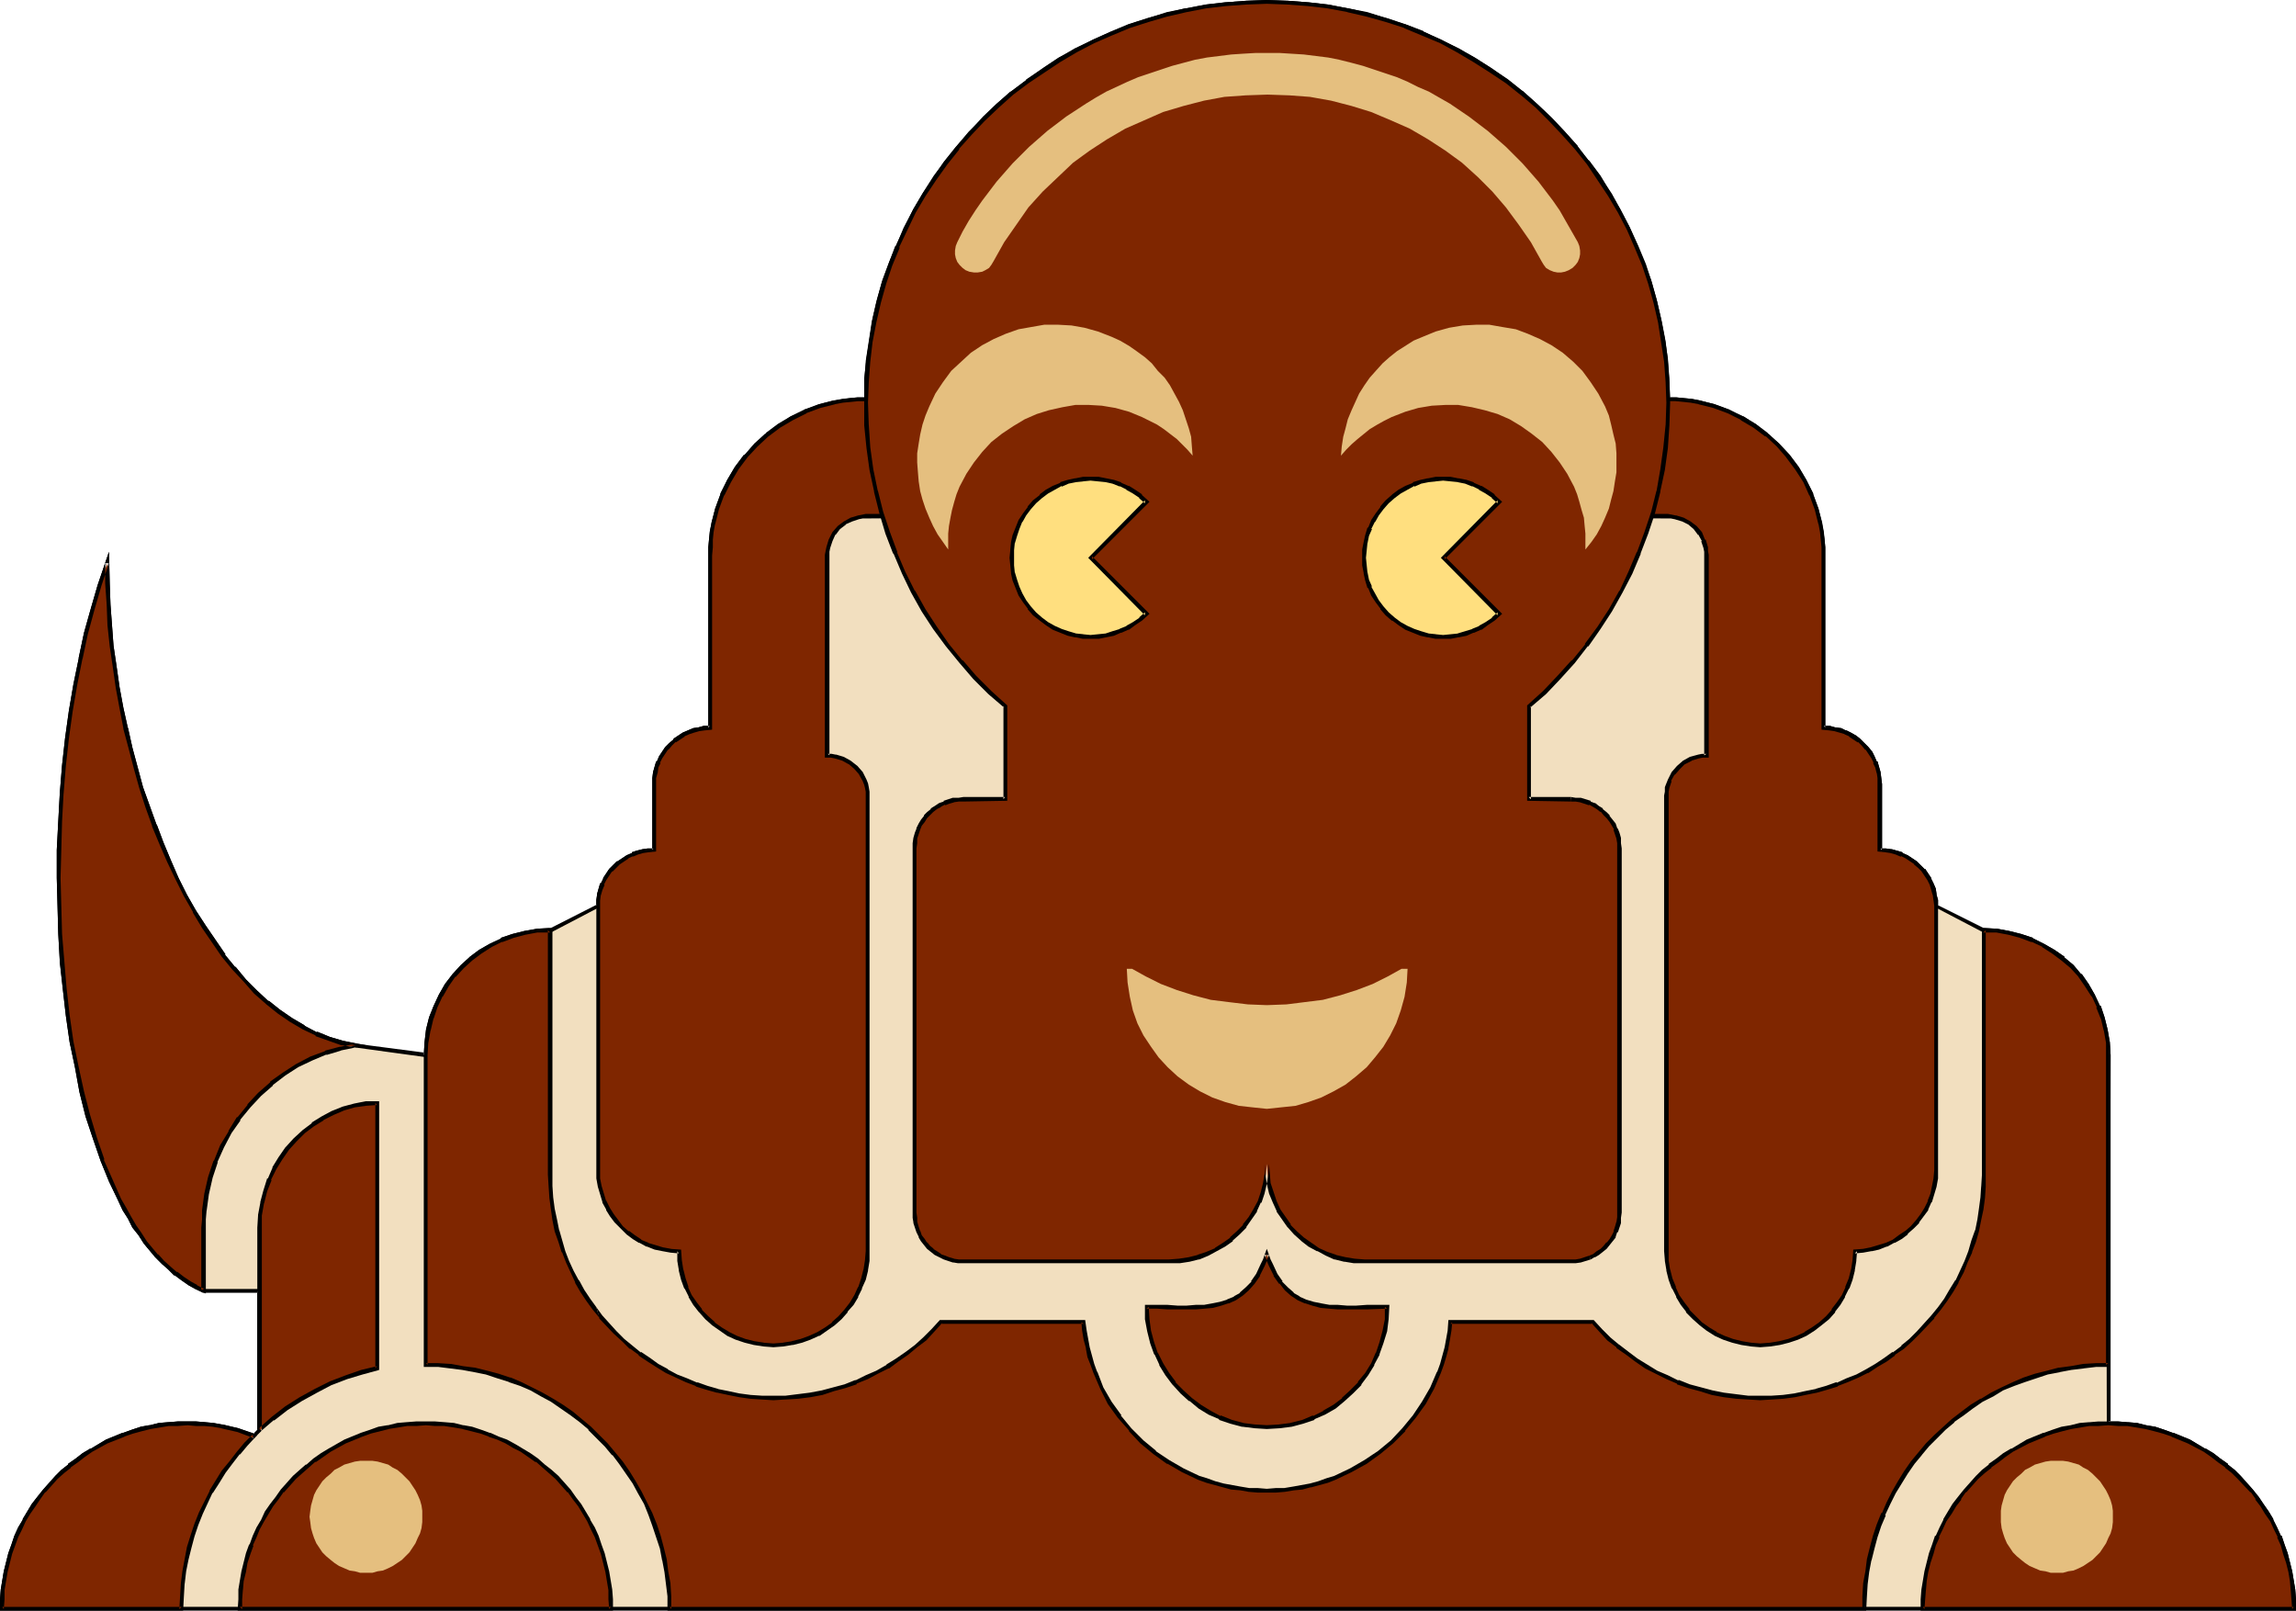
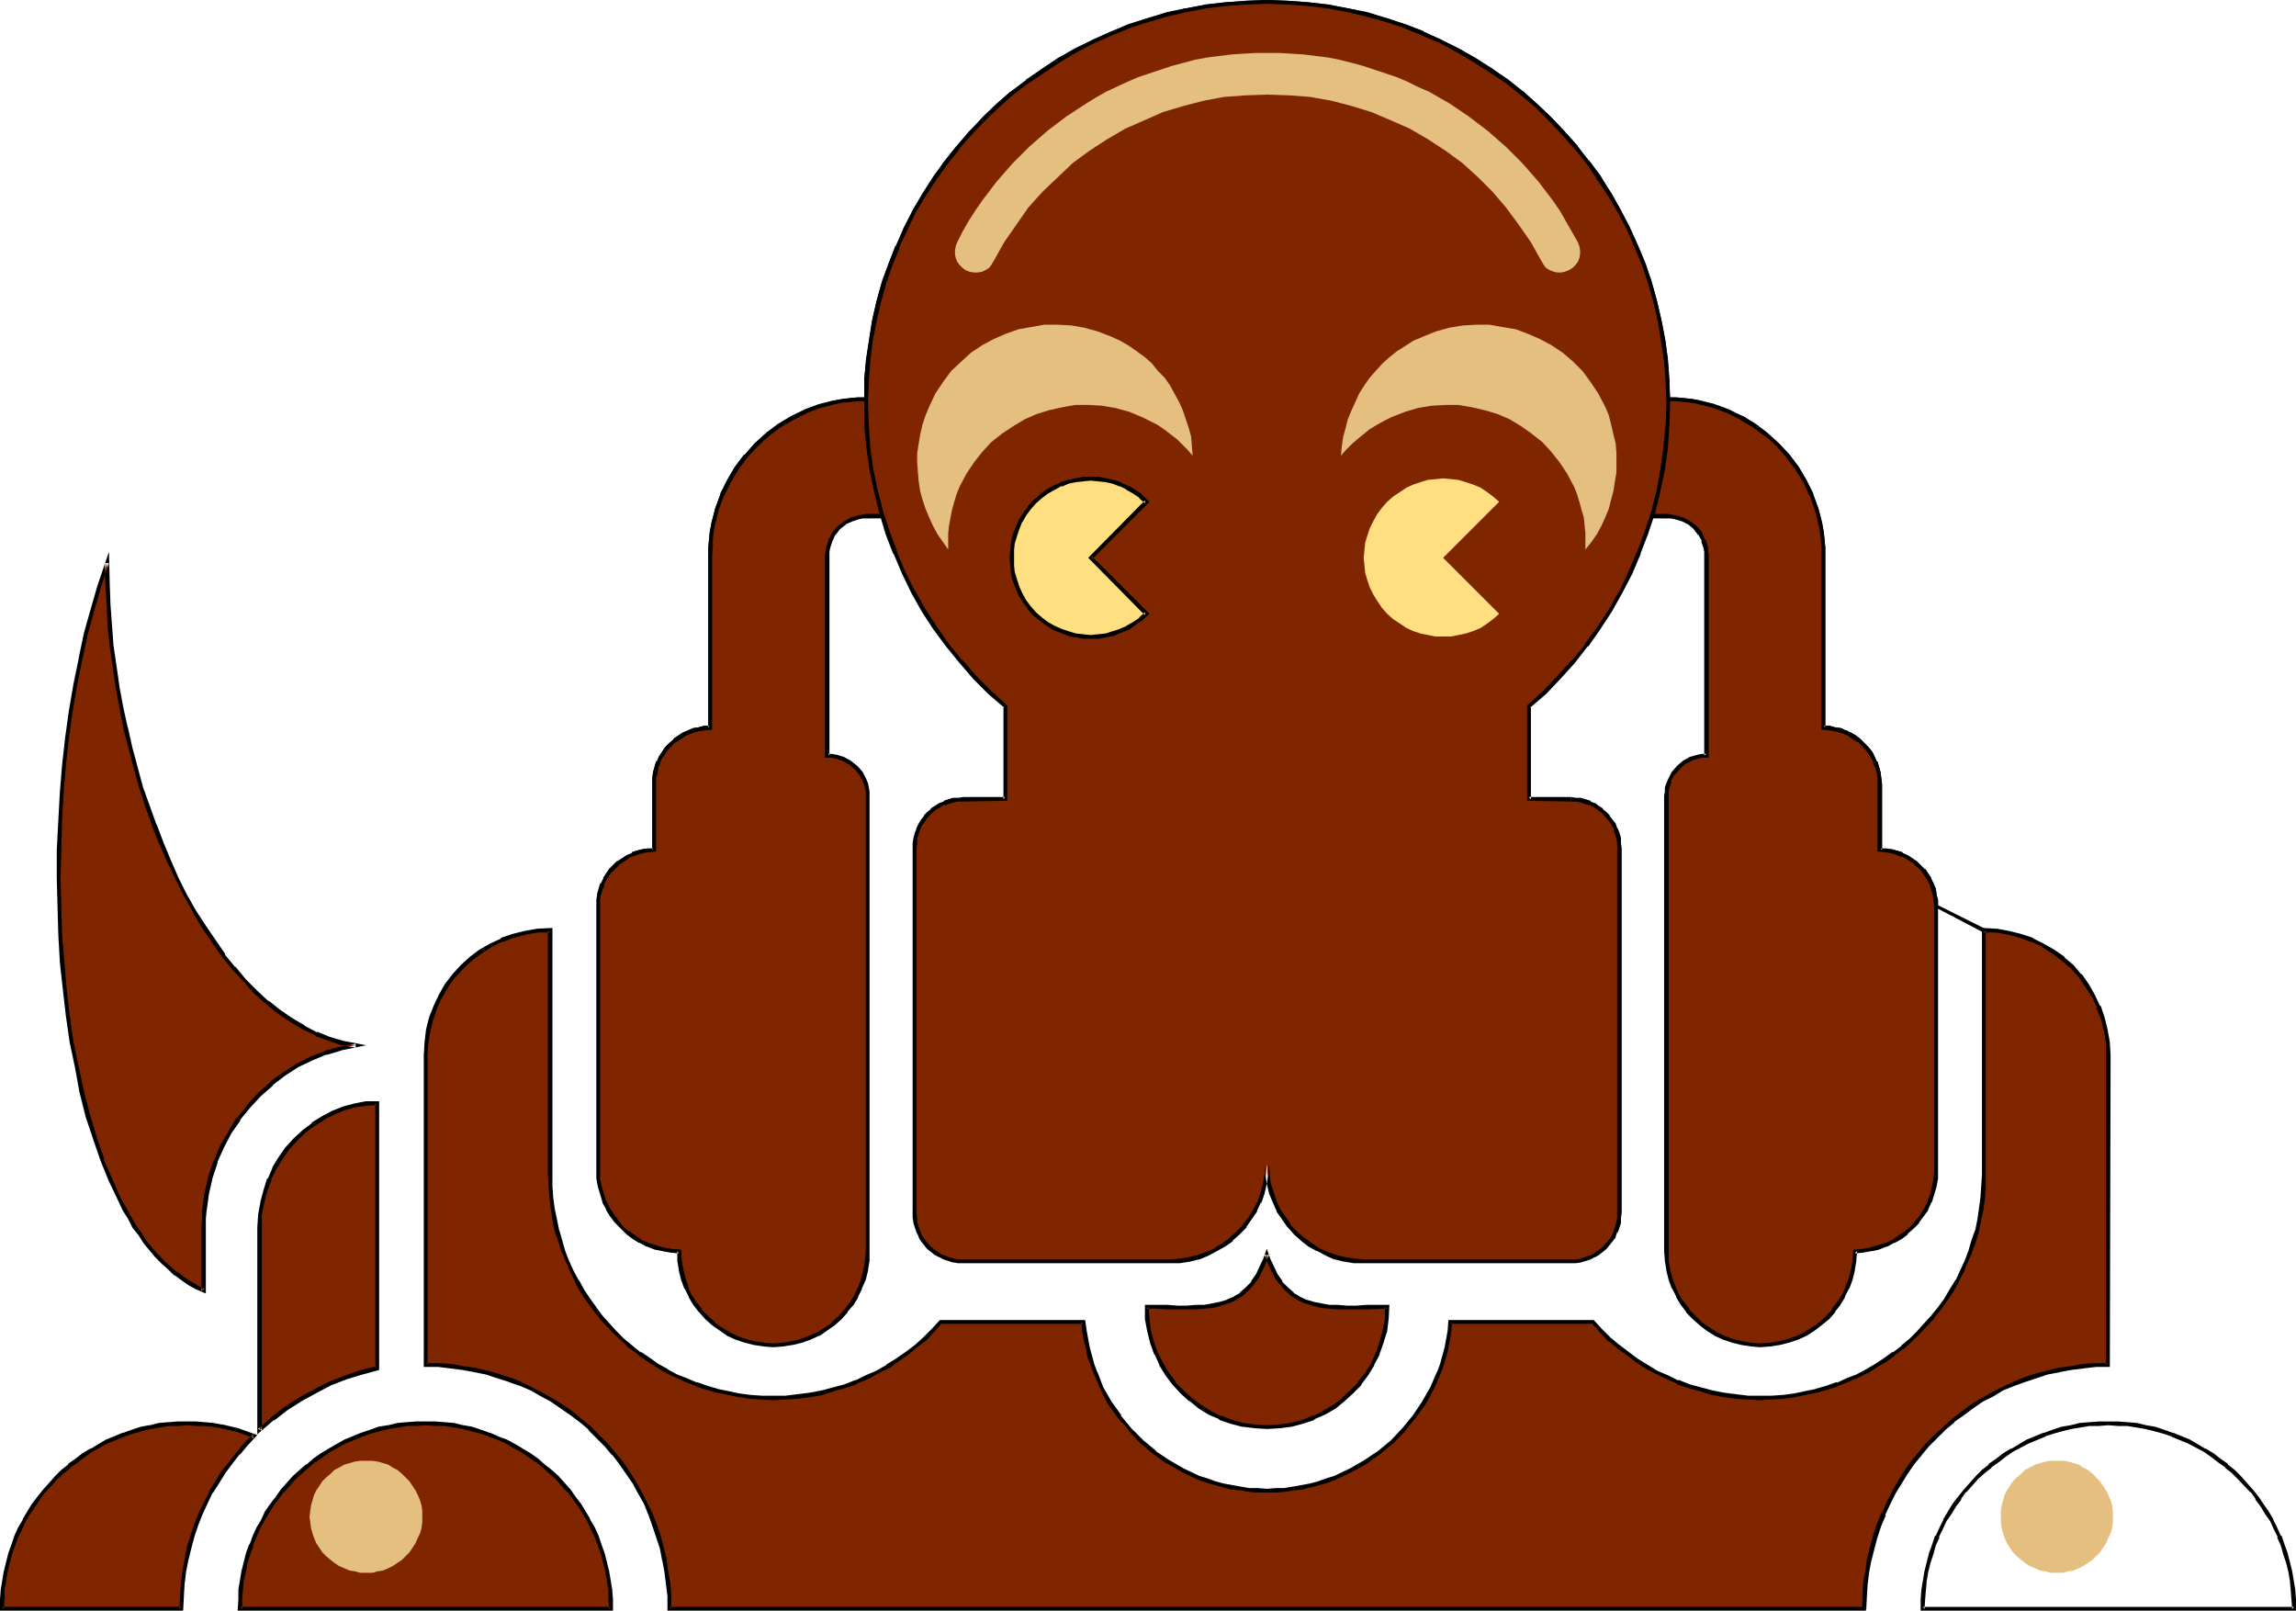
<svg xmlns="http://www.w3.org/2000/svg" xmlns:ns1="http://sodipodi.sourceforge.net/DTD/sodipodi-0.dtd" xmlns:ns2="http://www.inkscape.org/namespaces/inkscape" version="1.0" width="129.724mm" height="90.995mm" id="svg35" ns1:docname="Dog 23.wmf">
  <ns1:namedview id="namedview35" pagecolor="#ffffff" bordercolor="#000000" borderopacity="0.25" ns2:showpageshadow="2" ns2:pageopacity="0.0" ns2:pagecheckerboard="0" ns2:deskcolor="#d1d1d1" ns2:document-units="mm" />
  <defs id="defs1">
    <pattern id="WMFhbasepattern" patternUnits="userSpaceOnUse" width="6" height="6" x="0" y="0" />
  </defs>
-   <path style="fill:#f2dfbf;fill-opacity:1;fill-rule:evenodd;stroke:none" d="m 423.553,198.625 2.747,0.162 2.747,0.323 2.424,0.646 2.586,0.97 2.262,1.131 2.101,1.293 2.101,1.616 1.939,1.616 1.778,1.939 1.454,2.101 1.293,2.101 1.131,2.424 0.97,2.424 0.646,2.586 0.323,2.586 0.162,2.747 v 66.101 12.444 l 2.101,0.162 1.939,0.162 1.939,0.162 2.101,0.323 1.778,0.485 1.939,0.646 1.778,0.485 3.717,1.616 3.232,1.778 1.616,1.131 1.616,0.97 1.454,1.293 1.454,1.131 1.293,1.293 2.586,2.909 1.293,1.455 0.97,1.616 1.131,1.616 0.97,1.616 0.808,1.778 0.808,1.616 0.646,1.778 0.646,1.939 0.646,1.939 0.323,1.778 0.485,1.939 0.162,1.939 0.162,2.101 v 2.101 H 0.485 v -2.101 l 0.162,-2.101 0.162,-1.939 0.485,-1.939 0.323,-1.778 0.646,-1.939 0.646,-1.939 0.646,-1.778 0.808,-1.616 0.808,-1.778 0.97,-1.616 1.131,-1.616 0.97,-1.616 1.131,-1.455 2.586,-2.909 1.454,-1.293 1.454,-1.131 1.454,-1.293 1.616,-0.97 1.616,-1.131 3.232,-1.778 3.555,-1.616 1.939,-0.485 1.778,-0.646 1.939,-0.485 1.939,-0.323 2.101,-0.162 1.939,-0.162 2.101,-0.162 1.778,0.162 1.939,0.162 1.778,0.162 1.778,0.323 3.555,0.808 3.394,1.131 1.131,-1.131 v -29.737 l -11.958,-0.162 -1.616,-0.646 -1.454,-0.97 -1.454,-0.97 -1.454,-0.97 -1.293,-1.293 -1.454,-1.131 -1.293,-1.455 -2.424,-2.909 -1.131,-1.616 -1.131,-1.778 -1.131,-1.778 -1.131,-1.778 -0.97,-2.101 -1.939,-4.04 -1.778,-4.364 -1.616,-4.687 -1.454,-4.848 -1.293,-5.172 -1.131,-5.172 -0.97,-5.495 -0.808,-5.495 -0.646,-5.657 -0.646,-5.98 -0.323,-5.818 -0.323,-5.98 v -5.98 -5.98 l 0.162,-6.141 0.323,-5.98 0.646,-5.818 0.646,-5.98 0.808,-5.657 0.808,-5.818 1.131,-5.495 1.293,-5.333 1.293,-5.333 1.454,-5.01 1.778,-4.687 v 4.364 l 0.162,4.525 0.323,4.364 0.485,4.364 0.485,4.525 0.646,4.364 0.808,4.364 0.97,4.364 0.97,4.202 1.293,4.364 1.131,4.04 1.293,4.202 1.454,3.879 1.616,3.879 1.454,3.879 1.778,3.717 1.778,3.556 1.939,3.394 1.939,3.232 2.101,3.232 2.101,2.909 2.262,2.747 2.424,2.586 2.262,2.586 2.424,2.101 2.586,2.101 2.586,1.778 2.586,1.616 2.747,1.293 2.747,1.131 2.747,0.808 2.909,0.485 15.029,2.101 v -2.747 l 0.485,-2.586 0.646,-2.586 0.97,-2.424 0.97,-2.424 1.293,-2.101 1.616,-2.101 1.778,-1.939 1.778,-1.616 2.101,-1.616 2.262,-1.293 2.262,-1.131 2.424,-0.97 2.586,-0.646 2.586,-0.323 2.747,-0.162 10.181,-5.172 0.162,-1.293 0.162,-1.131 0.323,-1.131 0.323,-1.131 0.485,-0.97 0.646,-0.97 0.646,-0.97 0.808,-0.808 0.808,-0.808 0.97,-0.646 0.97,-0.646 1.131,-0.485 0.97,-0.323 1.131,-0.323 1.293,-0.162 1.131,-0.162 v -14.061 l 0.162,-1.293 0.162,-1.131 0.323,-1.131 0.323,-1.131 0.485,-0.97 0.646,-1.131 0.646,-0.808 0.808,-0.97 0.808,-0.808 0.97,-0.646 0.97,-0.646 1.131,-0.485 0.97,-0.323 1.293,-0.323 1.131,-0.162 h 1.131 v -36.848 l 0.162,-1.778 0.162,-1.616 0.162,-1.778 0.323,-1.616 0.808,-3.071 1.131,-3.232 1.293,-2.747 1.778,-2.747 1.778,-2.586 2.262,-2.424 2.262,-2.101 2.586,-1.939 2.747,-1.616 2.909,-1.455 3.07,-1.131 3.232,-0.808 3.232,-0.485 1.778,-0.162 1.616,-0.162 0.162,-4.364 0.323,-4.202 0.646,-4.364 0.808,-4.04 0.97,-4.202 1.131,-4.04 1.454,-3.879 1.454,-3.879 1.778,-3.717 1.939,-3.717 2.101,-3.556 2.101,-3.394 2.424,-3.394 2.586,-3.071 2.747,-3.071 2.747,-3.071 2.909,-2.747 3.232,-2.747 3.232,-2.424 3.232,-2.424 3.555,-2.101 3.555,-2.101 3.717,-1.939 3.717,-1.616 3.878,-1.616 4.04,-1.293 3.878,-1.131 4.202,-0.97 4.202,-0.646 4.202,-0.646 4.363,-0.323 h 4.363 4.363 l 4.363,0.323 4.202,0.646 4.202,0.646 4.202,0.97 4.04,1.131 4.04,1.293 3.878,1.616 3.717,1.616 3.717,1.939 3.555,2.101 3.394,2.101 3.394,2.424 3.232,2.424 3.07,2.747 2.909,2.747 2.909,3.071 2.747,3.071 2.424,3.071 2.424,3.394 2.262,3.394 2.101,3.556 1.778,3.717 1.778,3.717 1.616,3.879 1.293,3.879 1.131,4.04 0.97,4.202 0.808,4.04 0.646,4.364 0.323,4.202 0.162,4.364 1.778,0.162 1.616,0.162 1.616,0.162 1.778,0.323 3.07,0.808 3.07,1.131 2.909,1.455 2.747,1.616 2.586,1.939 2.262,2.101 2.262,2.424 1.939,2.586 1.616,2.747 1.454,2.747 1.131,3.232 0.808,3.071 0.485,3.394 v 1.616 l 0.162,1.778 v 36.848 h 1.131 l 1.293,0.162 1.131,0.323 0.97,0.323 1.131,0.485 0.97,0.646 0.97,0.646 0.808,0.808 0.808,0.97 0.646,0.808 0.646,1.131 0.485,0.97 0.323,1.131 0.323,1.131 0.162,1.131 0.162,1.293 v 14.061 l 1.293,0.162 1.131,0.162 1.131,0.323 1.131,0.323 0.97,0.485 0.97,0.646 0.97,0.646 0.97,0.808 0.808,0.808 0.646,0.97 0.646,0.97 0.485,0.97 0.323,1.131 0.323,1.131 0.162,1.131 v 1.293 z" id="path1" />
-   <path style="fill:#000000;fill-opacity:1;fill-rule:evenodd;stroke:none" d="m 423.553,199.11 h 2.747 v 0 l 2.586,0.485 v 0 l 2.424,0.646 2.586,0.97 -0.162,-0.162 2.424,1.131 h -0.162 l 2.262,1.455 1.939,1.455 v 0 l 1.939,1.616 1.778,1.939 -0.162,-0.162 1.454,2.101 1.454,2.263 v -0.162 l 1.131,2.424 h -0.162 l 0.97,2.424 v -0.162 l 0.646,2.747 v -0.162 l 0.485,2.747 v -0.162 2.747 l 0.162,79.03 2.424,0.162 h 1.939 v 0 l 1.939,0.323 1.939,0.323 v 0 l 1.939,0.485 1.778,0.485 1.939,0.646 h -0.162 l 3.555,1.455 3.394,1.778 v 0 l 1.616,1.131 1.454,1.131 1.616,1.131 h -0.162 l 1.454,1.131 1.293,1.293 2.747,2.909 v -0.162 l 1.131,1.616 h -0.162 l 1.131,1.455 0.97,1.616 1.131,1.616 v 0 l 0.808,1.778 0.808,1.616 h -0.162 l 0.808,1.778 0.485,1.778 0.646,1.939 0.485,1.939 v 0 l 0.323,1.939 0.162,1.939 v -0.162 l 0.162,2.101 0.162,2.101 0.323,-0.485 H 0.485 l 0.323,0.485 0.162,-2.101 v -2.101 0.162 l 0.323,-1.939 0.323,-1.939 v 0 l 0.485,-1.939 0.485,-1.939 0.646,-1.778 0.646,-1.778 v 0 l 0.808,-1.616 0.808,-1.778 v 0 l 0.97,-1.616 1.131,-1.616 0.97,-1.455 v 0 l 1.131,-1.616 v 0.162 l 2.586,-2.909 1.454,-1.293 1.454,-1.131 h -0.162 l 1.616,-1.131 1.454,-1.131 1.616,-1.131 v 0 l 3.232,-1.778 3.717,-1.455 h -0.162 l 1.939,-0.646 1.778,-0.485 1.939,-0.485 v 0 l 1.939,-0.323 1.939,-0.323 v 0 h 1.939 l 2.101,-0.162 1.778,0.162 h 1.939 -0.162 l 1.778,0.162 1.939,0.323 h -0.162 l 3.555,0.808 3.555,1.293 1.454,-1.455 v -30.384 h -12.282 0.162 l -1.616,-0.808 h 0.162 l -1.454,-0.808 -1.454,-0.97 -1.454,-1.131 v 0.162 l -1.293,-1.131 -1.454,-1.293 -1.293,-1.455 v 0.162 l -2.424,-2.909 v 0 l -1.131,-1.778 -1.131,-1.616 -1.131,-1.939 -0.97,-1.778 v 0 l -1.131,-1.939 -1.778,-4.04 -1.939,-4.364 h 0.162 l -1.616,-4.687 -1.454,-4.848 -1.293,-5.01 v 0 l -1.131,-5.172 -1.131,-5.495 -0.808,-5.657 -0.646,-5.657 -0.485,-5.818 v 0 l -0.485,-5.818 -0.162,-5.98 -0.162,-5.98 0.162,-5.98 0.162,-6.141 0.323,-5.98 v 0.162 l 0.485,-5.98 0.646,-5.818 0.808,-5.818 0.97,-5.657 1.131,-5.657 v 0.162 l 1.131,-5.333 1.454,-5.333 1.454,-5.01 1.616,-4.848 h -0.808 v 4.364 l 0.323,4.525 0.162,4.364 v 0 l 0.485,4.525 0.646,4.364 0.646,4.525 0.808,4.364 0.808,4.202 v 0.162 l 1.131,4.202 1.131,4.364 1.131,4.04 1.293,4.04 1.454,4.04 v 0.162 l 1.616,3.879 v 0 l 1.616,3.717 1.778,3.717 1.778,3.556 1.939,3.394 v 0.162 l 1.939,3.232 2.101,3.071 2.101,3.071 v 0 l 2.262,2.747 v 0 l 2.424,2.586 2.262,2.586 2.424,2.101 0.162,0.162 2.424,1.939 2.586,1.778 2.747,1.616 v 0 l 2.747,1.293 v 0.162 l 2.747,0.97 2.747,0.97 h 0.162 l 2.909,0.485 15.352,2.101 0.162,-3.232 v 0.162 l 0.485,-2.747 v 0.162 l 0.646,-2.747 v 0.162 l 0.808,-2.424 v 0 l 1.131,-2.424 v 0.162 l 1.293,-2.263 1.454,-2.101 v 0.162 l 1.778,-1.939 1.778,-1.616 v 0 l 1.939,-1.455 2.262,-1.455 v 0 l 2.262,-1.131 -0.162,0.162 2.586,-0.97 2.424,-0.646 v 0 l 2.586,-0.485 v 0 h 2.909 l 10.504,-5.495 v -1.455 0.162 l 0.162,-1.293 v 0.162 l 0.323,-1.131 0.485,-1.131 h -0.162 l 0.485,-0.97 v 0 l -0.646,-0.485 v 0.162 l -0.485,0.97 h -0.162 l -0.323,1.131 -0.323,1.131 v 0.162 l -0.162,1.131 v 0 1.293 l 0.162,-0.323 -10.181,5.172 0.162,-0.162 -2.747,0.162 v 0 l -2.747,0.485 v 0 l -2.586,0.646 -2.424,0.808 v 0.162 l -2.424,1.131 v 0 l -2.262,1.293 -1.939,1.455 -0.162,0.162 -1.778,1.616 -1.778,1.939 v 0 l -1.616,2.101 -1.293,2.263 v 0 l -1.131,2.424 v 0 l -0.97,2.424 v 0 l -0.646,2.586 v 0 l -0.323,2.747 v 0 l -0.162,2.747 0.485,-0.485 -14.867,-1.939 -2.909,-0.646 v 0 l -2.747,-0.808 -2.747,-1.131 v 0.162 l -2.747,-1.455 h 0.162 l -2.747,-1.616 -2.586,-1.778 -2.424,-1.939 v 0.162 l -2.424,-2.263 -2.424,-2.424 -2.262,-2.747 v 0.162 l -2.262,-2.747 h 0.162 l -2.101,-3.071 -2.101,-3.071 -2.101,-3.232 v 0 l -1.939,-3.394 -1.778,-3.556 -1.616,-3.717 -1.616,-3.879 v 0 l -1.454,-3.879 v 0.162 l -1.454,-4.04 -1.454,-4.04 -1.131,-4.202 -1.131,-4.202 -0.97,-4.364 v 0.162 l -0.97,-4.364 -0.808,-4.364 -0.646,-4.525 -0.646,-4.364 -0.323,-4.364 v 0 l -0.323,-4.364 -0.162,-4.525 -0.162,-6.788 -2.424,7.111 -1.454,5.01 -1.454,5.172 -1.131,5.333 v 0.162 l -1.131,5.495 -0.97,5.657 -0.808,5.818 -0.646,5.818 -0.485,5.98 v 0 l -0.323,5.98 -0.323,6.141 v 5.98 l 0.162,5.98 0.162,5.98 0.323,5.818 v 0.162 l 0.646,5.818 0.646,5.657 0.808,5.657 1.131,5.333 0.97,5.333 v 0 l 1.293,5.172 1.616,4.848 1.616,4.687 v 0 l 1.778,4.364 1.939,4.04 0.97,2.101 v 0 l 1.131,1.778 0.97,1.939 1.293,1.616 1.131,1.778 v 0 l 2.424,2.909 v 0 l 1.454,1.455 1.293,1.131 1.293,1.293 h 0.162 l 1.293,0.97 1.616,1.131 1.454,0.808 v 0 l 1.616,0.808 h 12.12 l -0.485,-0.323 v 29.737 l 0.162,-0.323 -1.131,1.131 0.323,-0.162 -3.394,-1.131 -3.394,-0.808 h -0.162 l -1.778,-0.323 -1.778,-0.162 v 0 l -1.939,-0.162 h -1.778 -2.101 l -1.939,0.162 H 35.875 l -1.939,0.162 -1.939,0.485 h -0.162 l -1.778,0.323 -1.939,0.646 -1.778,0.646 h -0.162 l -3.555,1.455 -3.232,1.939 h -0.162 l -1.616,0.97 -1.454,1.131 -1.616,1.131 v 0.162 l -1.454,1.131 -1.293,1.293 -2.586,2.909 v 0 l -1.293,1.616 v 0 l -1.131,1.455 -0.97,1.616 -0.97,1.616 v 0.162 l -0.97,1.616 -0.808,1.778 v 0 l -0.646,1.939 -0.646,1.778 -0.485,1.939 -0.485,1.939 v 0 l -0.323,1.939 -0.323,1.939 v 0 L 0,341.493 v 2.424 h 490.294 v -2.424 l -0.162,-2.101 v 0 l -0.323,-1.939 -0.323,-1.939 v 0 l -0.485,-1.939 -0.485,-1.939 -0.646,-1.778 -0.646,-1.939 h -0.162 l -0.808,-1.778 -0.808,-1.616 v -0.162 l -0.97,-1.616 -1.131,-1.616 -0.97,-1.455 v 0 l -1.293,-1.616 v 0 l -2.586,-2.909 -1.293,-1.293 -1.454,-1.131 v -0.162 l -1.616,-1.131 -1.454,-1.131 -1.616,-0.97 h -0.162 l -3.232,-1.939 -3.555,-1.455 h -0.162 l -1.778,-0.646 -1.939,-0.646 -1.939,-0.323 v 0 l -1.939,-0.485 -1.939,-0.162 h -0.162 l -1.939,-0.162 h -2.101 l 0.485,0.323 v -78.545 l -0.162,-2.747 v 0 l -0.485,-2.747 v 0 l -0.646,-2.586 v 0 l -0.808,-2.424 h -0.162 l -1.131,-2.424 v 0 l -1.293,-2.263 -1.454,-2.101 h -0.162 l -1.616,-1.939 -1.939,-1.616 v -0.162 l -2.101,-1.455 -2.262,-1.293 v 0 l -2.262,-1.131 -0.162,-0.162 -2.424,-0.808 -2.586,-0.646 v 0 l -2.586,-0.485 h -0.162 l -2.747,-0.162 0.323,0.162 z" id="path2" />
  <path style="fill:#000000;fill-opacity:1;fill-rule:evenodd;stroke:none" d="m 129.441,187.959 0.646,-0.97 0.646,-0.97 v 0.162 l 0.808,-0.808 0.808,-0.808 v 0 l 0.97,-0.646 0.97,-0.646 h -0.162 l 1.131,-0.485 -0.162,0.162 1.131,-0.485 1.131,-0.323 v 0 l 1.131,-0.162 v 0 l 1.616,-0.162 v -14.384 -1.293 0 l 0.323,-1.131 v 0.162 l 0.162,-1.293 0.485,-0.97 h -0.162 l 0.485,-0.97 v 0 l 0.646,-0.97 0.646,-0.97 v 0.162 l 0.808,-0.97 0.808,-0.808 v 0.162 l 0.97,-0.646 0.97,-0.646 h -0.162 l 1.131,-0.485 v 0 l 0.97,-0.323 1.131,-0.323 v 0 l 1.131,-0.162 v 0 l 1.616,-0.162 v -37.172 l 0.162,-1.778 v 0 -1.616 l 0.162,-1.616 0.323,-1.616 v 0 l 0.808,-3.232 1.131,-3.071 v 0.162 l 1.454,-2.909 v 0 l 1.616,-2.747 1.939,-2.586 -0.162,0.162 2.262,-2.424 2.262,-2.101 v 0 l 2.586,-1.939 2.747,-1.616 h -0.162 l 2.909,-1.455 v 0.162 l 3.07,-1.131 3.232,-0.97 h -0.162 l 3.394,-0.485 1.616,-0.162 v 0 h 2.101 l 0.162,-4.848 v 0.162 l 0.323,-4.364 0.646,-4.202 0.646,-4.202 v 0 l 1.131,-4.04 1.131,-4.04 1.293,-3.879 v 0 l 1.616,-3.879 1.616,-3.717 1.939,-3.717 V 45.091 l 2.101,-3.556 2.262,-3.556 2.424,-3.232 h -0.162 l 2.586,-3.232 v 0.162 l 2.747,-3.232 2.747,-2.909 2.909,-2.747 3.232,-2.747 -0.162,0.162 3.232,-2.586 3.394,-2.424 3.394,-2.101 v 0 l 3.555,-2.101 3.717,-1.778 3.717,-1.778 3.878,-1.455 h -0.162 l 4.04,-1.293 4.04,-1.131 4.202,-0.97 h -0.162 l 4.202,-0.808 4.363,-0.485 4.202,-0.323 v 0 l 4.363,-0.162 4.363,0.162 v 0 l 4.363,0.323 4.202,0.485 4.202,0.808 v 0 l 4.04,0.97 4.04,1.131 4.04,1.293 h -0.162 l 3.878,1.616 V 7.434 l 3.878,1.778 3.717,1.778 h -0.162 l 3.555,2.101 3.555,2.101 3.232,2.424 3.232,2.586 v -0.162 l 3.07,2.747 2.909,2.747 2.909,2.909 2.747,3.232 v -0.162 l 2.424,3.232 v 0 l 2.424,3.232 2.262,3.556 v -0.162 l 1.939,3.556 1.939,3.717 1.778,3.717 1.454,3.879 v 0 l 1.293,3.879 1.293,4.04 0.97,4.04 v 0 l 0.808,4.202 0.485,4.202 0.323,4.364 v -0.162 l 0.323,4.848 h 2.101 -0.162 l 1.778,0.162 1.616,0.162 1.616,0.323 v 0 l 3.07,0.97 3.07,1.131 v -0.162 l 2.909,1.455 v 0 l 2.747,1.616 2.424,1.939 v 0 l 2.424,2.101 2.101,2.424 -0.162,-0.162 1.939,2.586 1.778,2.747 v 0 l 1.293,2.909 v -0.162 l 1.131,3.071 0.808,3.232 v 0 l 0.485,3.232 0.162,1.616 v 0 1.778 37.172 l 1.616,0.162 v 0 l 1.131,0.162 v 0 l 1.131,0.323 1.131,0.323 h -0.162 l 1.131,0.485 h -0.162 l 0.97,0.646 0.97,0.646 v -0.162 l 0.808,0.808 0.808,0.97 v -0.162 l 0.646,0.97 0.646,0.97 v 0 l 0.485,0.97 h -0.162 l 0.485,0.97 0.323,1.293 v -0.162 l 0.162,1.131 v 0 1.293 14.384 l 1.778,0.162 h -0.162 l 1.131,0.162 v 0 l 1.131,0.323 1.131,0.485 v -0.162 l 0.97,0.485 v 0 l 0.97,0.646 0.97,0.646 h -0.162 l 0.97,0.808 0.808,0.808 -0.162,-0.162 0.646,0.97 0.646,0.97 v 0 l 0.485,0.97 v 0 l 0.323,1.131 0.323,1.131 v -0.162 l 0.162,1.293 v -0.162 l 0.162,1.455 10.504,5.495 0.323,-0.808 -10.342,-5.172 0.323,0.323 v -1.293 0 l -0.323,-1.131 v -0.162 l -0.162,-1.131 -0.485,-1.131 v 0 l -0.485,-0.97 v -0.162 l -0.646,-0.97 -0.646,-0.97 h -0.162 l -0.808,-0.808 -0.808,-0.808 v 0 l -0.97,-0.646 -0.97,-0.646 v 0 l -1.131,-0.485 v -0.162 l -1.131,-0.323 -1.131,-0.323 h -0.162 l -1.131,-0.162 v 0 h -1.293 l 0.485,0.323 v -14.061 l -0.162,-1.293 v 0 l -0.162,-1.293 v 0 l -0.323,-1.131 -0.323,-1.131 h -0.162 l -0.485,-1.131 v 0 l -0.485,-0.97 -0.808,-0.97 v 0 l -0.808,-0.808 -0.808,-0.808 -0.162,-0.162 -0.808,-0.646 -1.131,-0.646 v 0 l -0.97,-0.485 h -0.162 l -0.97,-0.485 -1.293,-0.162 v 0 l -1.131,-0.323 h -0.162 -1.131 l 0.323,0.485 v -36.848 -1.778 0 l -0.162,-1.778 -0.485,-3.232 v 0 l -0.808,-3.232 -1.131,-3.071 v -0.162 l -1.454,-2.909 v 0 l -1.616,-2.747 -1.939,-2.586 v 0 l -2.262,-2.424 -2.262,-2.101 h -0.162 l -2.424,-1.939 -2.747,-1.778 h -0.162 l -2.909,-1.293 v -0.162 l -3.07,-1.131 -3.232,-0.808 v 0 l -1.616,-0.323 -1.778,-0.162 -1.616,-0.162 v 0 h -1.778 l 0.485,0.323 -0.162,-4.364 v 0 l -0.323,-4.364 -0.646,-4.202 -0.808,-4.202 v 0 l -0.97,-4.202 -1.131,-4.04 -1.454,-3.879 v 0 l -1.616,-3.879 -1.616,-3.717 -1.939,-3.717 -2.101,-3.556 v 0 l -2.101,-3.556 -2.424,-3.232 h -0.162 l -2.424,-3.232 v 0 l -2.747,-3.071 -2.909,-3.071 -2.909,-2.747 -3.07,-2.747 h -0.162 l -3.07,-2.424 -3.394,-2.424 -3.555,-2.263 -3.555,-1.939 v 0 l -3.717,-1.939 -3.717,-1.616 V 6.626 l -3.878,-1.455 h -0.162 l -3.878,-1.293 -4.04,-1.293 -4.202,-0.808 v 0 l -4.202,-0.808 -4.363,-0.485 -4.202,-0.323 h -0.162 L 270.518,0 266.155,0.162 v 0 l -4.363,0.323 -4.202,0.485 -4.202,0.808 h -0.162 l -4.04,0.808 -4.04,1.293 -4.04,1.293 v 0 l -3.878,1.616 -3.717,1.616 -3.717,1.939 -3.717,1.939 v 0 l -3.394,2.263 -3.394,2.424 -3.232,2.424 v 0 l -3.232,2.747 -2.909,2.747 -2.747,3.071 -2.747,3.071 v 0 l -2.586,3.232 v 0 l -2.424,3.232 -2.262,3.556 -2.101,3.556 v 0 l -1.778,3.717 -1.778,3.717 -1.616,3.879 v 0 l -1.454,3.879 -1.131,4.04 -0.97,4.202 v 0 l -0.646,4.202 -0.646,4.202 -0.485,4.364 v 0 4.364 l 0.323,-0.323 h -1.616 -0.162 l -1.616,0.162 -3.232,0.485 h -0.162 l -3.232,0.808 -3.07,1.131 v 0.162 l -2.909,1.293 v 0 l -2.747,1.778 -2.586,1.939 h -0.162 l -2.262,2.101 -2.101,2.424 h -0.162 l -1.939,2.586 -1.616,2.747 v 0 l -1.454,2.909 v 0.162 l -1.131,3.071 -0.808,3.232 v 0 l -0.323,1.616 -0.162,1.616 -0.162,1.778 v 0 1.778 36.848 l 0.323,-0.485 h -1.131 -0.162 l -1.131,0.323 v 0 l -1.131,0.162 -1.131,0.485 v 0 l -1.131,0.485 v 0 l -0.97,0.646 -0.97,0.646 v 0.162 l -0.97,0.808 -0.808,0.808 v 0 l -0.646,0.97 -0.646,0.97 v 0 l -0.485,1.131 h -0.162 l -0.323,1.131 -0.323,1.131 v 0 l -0.162,1.293 v 0 1.293 14.061 l 0.323,-0.323 h -1.131 -0.162 l -1.131,0.162 v 0 l -1.293,0.323 -0.97,0.323 v 0.162 l -1.131,0.485 v 0 l -0.97,0.646 -0.97,0.646 h -0.162 l -0.808,0.808 -0.808,0.808 v 0 l -0.646,0.97 -0.646,0.97 z" id="path3" />
  <path style="fill:#7f2600;fill-opacity:1;fill-rule:evenodd;stroke:none" d="m 207.817,110.222 h -22.786 -0.97 l -0.808,0.162 -1.454,0.485 -1.454,0.808 -1.293,0.97 -0.97,1.293 -0.808,1.455 -0.485,1.455 v 0.808 l -0.162,0.97 v 42.666 l 0.97,0.162 h 0.808 l 1.616,0.646 1.454,0.646 1.293,1.131 0.97,1.293 0.808,1.455 0.323,0.808 0.162,0.808 0.162,0.808 0.162,0.808 v 97.292 l -0.162,1.939 -0.323,2.101 -0.485,1.939 -0.646,1.778 -0.808,1.778 -1.131,1.616 -1.131,1.616 -1.293,1.455 -1.454,1.293 -1.454,1.131 -1.778,0.97 -1.778,0.808 -1.778,0.808 -1.939,0.485 -1.939,0.323 h -2.101 -2.101 l -1.939,-0.323 -1.939,-0.485 -1.939,-0.808 -1.616,-0.808 -1.778,-0.97 -1.454,-1.131 -1.454,-1.293 -1.454,-1.455 -0.97,-1.616 -1.131,-1.616 -0.808,-1.778 -0.646,-1.778 -0.485,-1.939 -0.323,-2.101 -0.162,-1.939 h -1.778 l -1.778,-0.323 -1.454,-0.485 -1.616,-0.646 -1.616,-0.646 -1.454,-0.808 -1.293,-1.131 -1.131,-0.97 -1.131,-1.293 -0.97,-1.293 -0.97,-1.455 -0.646,-1.455 -0.646,-1.616 -0.323,-1.616 -0.323,-1.778 -0.162,-1.778 v -56.404 l 0.162,-1.293 0.162,-1.131 0.323,-1.131 0.323,-1.131 0.485,-0.97 0.646,-0.97 0.646,-0.97 0.808,-0.808 0.808,-0.808 0.97,-0.646 0.97,-0.646 1.131,-0.485 0.97,-0.323 1.131,-0.323 1.293,-0.162 1.131,-0.162 v -14.061 l 0.162,-1.293 0.162,-1.131 0.323,-1.131 0.323,-1.131 0.485,-0.97 0.646,-1.131 0.646,-0.808 0.808,-0.97 0.808,-0.808 0.97,-0.646 0.97,-0.646 1.131,-0.485 0.97,-0.323 1.293,-0.323 1.131,-0.162 h 1.131 v -36.848 l 0.162,-1.778 0.162,-1.616 0.162,-1.778 0.323,-1.616 0.808,-3.071 1.131,-3.232 1.293,-2.747 1.778,-2.909 1.778,-2.424 2.262,-2.424 2.424,-2.263 2.424,-1.778 2.909,-1.778 2.909,-1.455 3.07,-0.97 3.07,-0.808 1.616,-0.323 1.778,-0.162 1.616,-0.162 1.778,-0.162 h 22.786 z" id="path4" />
  <path style="fill:#000000;fill-opacity:1;fill-rule:evenodd;stroke:none" d="m 207.494,110.222 0.323,-0.485 h -22.947 l -0.808,0.162 -0.808,0.162 v 0 l -1.616,0.485 v 0 l -1.454,0.808 -1.293,0.97 -1.131,1.293 -0.808,1.616 v 0 l -0.485,1.616 v 0 l -0.162,0.808 -0.162,0.808 v 43.313 h 1.293 l 0.808,0.162 v 0 l 1.616,0.485 v 0 l 1.454,0.808 -0.162,-0.162 1.293,1.131 v 0 l 1.131,1.293 -0.162,-0.162 0.808,1.455 v 0 l 0.323,0.808 v 0 l 0.162,0.646 v 0 l 0.162,0.808 v 0.97 -0.162 97.292 l -0.162,1.939 v 0 l -0.323,2.101 v -0.162 l -0.485,1.939 -0.646,1.939 v -0.162 l -0.808,1.778 v 0 l -0.97,1.616 -1.131,1.455 v 0 l -1.293,1.455 -1.454,1.293 h 0.162 l -1.616,1.131 -1.616,0.97 v 0 l -1.778,0.808 v 0 l -1.778,0.646 -1.939,0.485 h 0.162 l -2.101,0.323 h 0.162 l -2.101,0.162 -2.101,-0.162 h 0.162 l -2.101,-0.323 v 0 l -1.939,-0.485 -1.778,-0.646 v 0 l -1.616,-0.808 v 0 l -1.616,-0.97 -1.616,-1.131 h 0.162 l -1.454,-1.293 -1.454,-1.455 h 0.162 l -1.131,-1.455 -1.131,-1.616 v 0 l -0.808,-1.778 0.162,0.162 -0.646,-1.939 -0.485,-1.939 v 0.162 l -0.323,-2.101 v 0 l -0.162,-2.263 -2.262,-0.162 h 0.162 l -1.778,-0.323 v 0 l -1.616,-0.485 -1.616,-0.485 h 0.162 l -1.616,-0.646 h 0.162 l -1.454,-0.97 -1.293,-0.97 v 0.162 l -1.293,-1.131 -0.97,-1.293 v 0 l -0.97,-1.293 -0.808,-1.293 v 0 l -0.808,-1.616 v 0.162 l -0.485,-1.616 -0.485,-1.616 v 0 l -0.323,-1.616 v 0 -1.778 -56.404 -1.293 0.162 l 0.162,-1.293 v 0.162 l 0.323,-1.131 0.485,-1.131 h -0.162 l 0.485,-0.97 v 0 l 0.646,-0.97 0.646,-0.97 v 0.162 l 0.808,-0.808 0.808,-0.808 v 0 l 0.97,-0.646 0.97,-0.646 h -0.162 l 1.131,-0.485 -0.162,0.162 1.131,-0.485 1.131,-0.323 v 0 l 1.131,-0.162 v 0 l 1.616,-0.162 v -14.384 -1.293 0 l 0.323,-1.131 v 0.162 l 0.162,-1.293 0.485,-0.97 h -0.162 l 0.485,-0.97 v 0 l 0.646,-0.97 0.646,-0.97 v 0.162 l 0.808,-0.97 0.808,-0.808 v 0.162 l 0.97,-0.646 0.97,-0.646 h -0.162 l 1.131,-0.485 v 0 l 0.97,-0.323 1.131,-0.323 v 0 l 1.131,-0.162 v 0 l 1.616,-0.162 v -37.172 l 0.162,-1.778 v 0 -1.616 l 0.162,-1.616 0.323,-1.778 v 0.162 l 0.808,-3.232 1.131,-3.071 v 0.162 l 1.454,-2.909 v 0 l 1.616,-2.747 1.939,-2.586 -0.162,0.162 2.262,-2.424 2.424,-2.263 -0.162,0.162 2.586,-1.939 2.747,-1.616 v 0 l 2.909,-1.455 h -0.162 l 3.07,-1.131 3.232,-0.808 h -0.162 l 1.778,-0.323 1.616,-0.162 1.616,-0.162 v 0 h 1.778 22.786 l -0.323,-0.485 v 25.05 l 0.808,0.323 V 84.848 h -23.27 -1.778 v 0 l -1.778,0.162 -1.616,0.162 -1.616,0.323 h -0.162 l -3.07,0.808 -3.07,1.131 h -0.162 l -2.909,1.455 v 0 l -2.747,1.616 -2.586,1.939 v 0.162 l -2.424,2.101 -2.101,2.424 h -0.162 l -1.939,2.586 -1.616,2.747 v 0 l -1.454,2.909 v 0.162 l -1.131,3.071 -0.808,3.071 v 0.162 l -0.323,1.616 -0.162,1.616 -0.162,1.778 v 0 1.778 36.848 l 0.323,-0.485 h -1.131 -0.162 l -1.131,0.323 v 0 l -1.131,0.162 -1.131,0.485 v 0 l -1.131,0.485 v 0 l -0.97,0.646 -0.97,0.646 v 0.162 l -0.97,0.808 -0.808,0.808 v 0 l -0.646,0.97 -0.646,0.97 v 0 l -0.485,1.131 h -0.162 l -0.323,1.131 -0.323,1.131 v 0 l -0.162,1.293 v 0 1.293 14.061 l 0.323,-0.323 h -1.131 -0.162 l -1.131,0.162 v 0 l -1.293,0.323 -0.97,0.323 v 0.162 l -1.131,0.485 v 0 l -0.97,0.646 -0.97,0.646 h -0.162 l -0.808,0.808 -0.808,0.808 v 0 l -0.646,0.97 -0.646,0.97 v 0.162 l -0.485,0.97 h -0.162 l -0.323,1.131 -0.323,1.131 v 0.162 l -0.162,1.131 v 0 1.293 56.404 1.778 0 l 0.323,1.778 v 0 l 0.485,1.616 0.485,1.616 v 0.162 l 0.808,1.455 v 0.162 l 0.808,1.293 0.97,1.293 0.162,0.162 1.131,1.131 1.131,1.131 0.162,0.162 1.293,0.97 1.293,0.808 h 0.162 l 1.454,0.808 h 0.162 l 1.616,0.646 1.616,0.323 v 0 l 1.778,0.323 v 0 l 1.778,0.162 -0.323,-0.485 v 1.939 0.162 l 0.323,1.939 v 0.162 l 0.485,1.939 0.646,1.778 0.162,0.162 0.808,1.616 v 0.162 l 0.97,1.616 1.131,1.455 0.162,0.162 1.293,1.455 1.454,1.293 v 0 l 1.616,1.131 1.616,1.131 v 0 l 1.778,0.808 v 0 l 1.939,0.646 1.939,0.485 v 0 l 2.101,0.323 v 0 l 2.101,0.162 2.101,-0.162 v 0 l 1.939,-0.323 h 0.162 l 1.939,-0.485 1.778,-0.646 v 0 l 1.778,-0.808 h 0.162 l 1.616,-1.131 1.616,-1.131 v 0 l 1.454,-1.293 1.293,-1.455 v -0.162 l 1.293,-1.455 0.97,-1.616 v -0.162 l 0.808,-1.616 v -0.162 l 0.808,-1.778 0.485,-1.939 v -0.162 l 0.323,-1.939 v -0.162 -1.939 -97.292 0 -0.808 l -0.162,-0.97 v 0 l -0.162,-0.808 v 0 l -0.323,-0.808 v 0 l -0.808,-1.616 -1.131,-1.293 -1.454,-1.131 -1.454,-0.808 -1.616,-0.485 h -0.162 l -0.808,-0.162 h -0.808 l 0.323,0.323 v -42.666 0 -0.808 l 0.162,-0.808 v 0 l 0.485,-1.455 v 0 l 0.646,-1.455 v 0.162 l 0.97,-1.293 1.293,-0.97 h -0.162 l 1.454,-0.646 v 0 l 1.454,-0.485 v 0 l 0.808,-0.162 h 0.808 v 0 l 23.27,-0.162 z" id="path5" />
  <path style="fill:#7f2600;fill-opacity:1;fill-rule:evenodd;stroke:none" d="m 333.219,110.222 h 22.947 0.808 l 0.808,0.162 1.616,0.485 1.454,0.808 1.131,0.97 0.97,1.293 0.808,1.455 0.485,1.455 0.162,0.808 v 0.97 42.666 l -0.808,0.162 h -0.97 l -1.616,0.646 -1.454,0.646 -1.131,1.131 -1.131,1.293 -0.808,1.455 -0.485,1.616 -0.162,0.808 v 0.808 97.292 l 0.162,1.939 0.323,2.101 0.485,1.939 0.646,1.778 0.808,1.778 0.97,1.616 1.131,1.616 1.454,1.455 1.293,1.293 1.616,1.131 1.616,0.97 1.778,0.808 1.778,0.808 1.939,0.485 2.101,0.323 h 1.939 2.101 l 2.101,-0.323 1.939,-0.485 1.778,-0.808 1.778,-0.808 1.616,-0.97 1.616,-1.131 1.454,-1.293 1.293,-1.455 1.131,-1.616 0.97,-1.616 0.808,-1.778 0.646,-1.778 0.485,-1.939 0.323,-2.101 0.162,-1.939 h 1.778 l 1.778,-0.323 1.616,-0.485 1.616,-0.646 1.454,-0.646 1.454,-0.808 1.293,-1.131 1.293,-0.97 1.131,-1.293 0.97,-1.293 0.808,-1.455 0.808,-1.455 0.485,-1.616 0.485,-1.616 0.323,-1.778 v -1.778 -56.404 -1.293 l -0.162,-1.131 -0.323,-1.131 -0.323,-1.131 -0.485,-0.97 -0.646,-0.97 -0.646,-0.97 -0.808,-0.808 -0.97,-0.808 -0.97,-0.646 -0.97,-0.646 -0.97,-0.485 -1.131,-0.323 -1.131,-0.323 -1.131,-0.162 -1.293,-0.162 v -14.061 l -0.162,-1.293 -0.162,-1.131 -0.323,-1.131 -0.323,-1.131 -0.485,-0.97 -0.646,-1.131 -0.646,-0.808 -0.808,-0.97 -0.808,-0.808 -0.97,-0.646 -0.97,-0.646 -1.131,-0.485 -0.97,-0.323 -1.131,-0.323 -1.293,-0.162 h -1.131 v -36.848 l -0.162,-1.778 v -1.616 l -0.323,-1.778 -0.162,-1.616 -0.808,-3.071 -1.131,-3.232 -1.454,-2.747 -1.616,-2.909 -1.939,-2.424 -2.262,-2.424 -2.262,-2.263 -2.586,-1.778 -2.747,-1.778 -2.909,-1.455 -3.07,-0.97 -3.232,-0.808 -1.616,-0.323 -1.616,-0.162 -1.778,-0.162 -1.616,-0.162 h -22.947 z" id="path6" />
  <path style="fill:#000000;fill-opacity:1;fill-rule:evenodd;stroke:none" d="m 332.896,110.545 23.27,0.162 h -0.162 0.808 l 0.808,0.162 v 0 l 1.616,0.485 v 0 l 1.293,0.646 v 0 l 1.131,0.97 v 0 l 0.97,1.293 v -0.162 l 0.808,1.455 h -0.162 l 0.485,1.455 v 0 l 0.162,0.808 v 0.808 0 42.666 l 0.485,-0.323 h -0.97 l -0.808,0.162 v 0 l -1.778,0.485 -1.454,0.808 -1.293,1.131 -1.131,1.293 -0.808,1.616 -0.646,1.616 v 0 0.97 l -0.162,0.808 v 97.292 l 0.162,1.939 v 0.162 l 0.323,1.939 v 0.162 l 0.485,1.939 0.646,1.778 0.162,0.162 0.808,1.616 v 0.162 l 0.97,1.616 1.131,1.455 v 0.162 l 1.454,1.455 1.454,1.293 v 0 l 1.454,1.131 1.778,1.131 v 0 l 1.778,0.808 v 0 l 1.939,0.646 1.939,0.485 v 0 l 2.101,0.323 v 0 l 1.939,0.162 2.101,-0.162 v 0 l 2.101,-0.323 v 0 l 1.939,-0.485 1.939,-0.646 v 0 l 1.778,-0.808 v 0 l 1.778,-1.131 1.454,-1.131 v 0 l 1.616,-1.293 1.293,-1.455 v -0.162 l 1.131,-1.455 0.97,-1.616 v -0.162 l 0.808,-1.616 0.162,-0.162 0.646,-1.778 0.485,-1.939 v -0.162 l 0.323,-1.939 v -0.162 l 0.162,-1.939 -0.485,0.485 1.778,-0.162 v 0 l 1.778,-0.323 h 0.162 l 1.454,-0.323 1.616,-0.646 h 0.162 l 1.454,-0.808 h 0.162 l 1.454,-0.808 1.293,-0.97 v -0.162 l 1.293,-1.131 1.131,-1.131 v -0.162 l 0.97,-1.293 0.97,-1.293 v -0.162 l 0.646,-1.455 0.162,-0.162 0.485,-1.616 0.485,-1.616 v 0 l 0.323,-1.778 v 0 -1.778 -56.404 -1.293 0 l -0.323,-1.131 v -0.162 l -0.162,-1.131 -0.485,-1.131 v 0 l -0.485,-0.97 v -0.162 l -0.646,-0.97 -0.646,-0.97 h -0.162 l -0.808,-0.808 -0.808,-0.808 v 0 l -0.97,-0.646 -0.97,-0.646 v 0 l -1.131,-0.485 v -0.162 l -1.131,-0.323 -1.131,-0.323 h -0.162 l -1.131,-0.162 v 0 h -1.293 l 0.485,0.323 v -14.061 l -0.162,-1.293 v 0 l -0.162,-1.293 v 0 l -0.323,-1.131 -0.323,-1.131 h -0.162 l -0.485,-1.131 v 0 l -0.485,-0.97 -0.808,-0.97 v 0 l -0.808,-0.808 -0.808,-0.808 -0.162,-0.162 -0.808,-0.646 -1.131,-0.646 v 0 l -0.97,-0.485 h -0.162 l -0.97,-0.485 -1.293,-0.162 v 0 l -1.131,-0.323 h -0.162 -1.131 l 0.323,0.485 v -36.848 -1.778 0 l -0.162,-1.778 -0.162,-1.616 -0.323,-1.616 v -0.162 l -0.808,-3.071 -1.131,-3.071 v -0.162 l -1.454,-2.909 v 0 l -1.616,-2.747 -1.939,-2.586 v 0 l -2.262,-2.424 -2.424,-2.101 v -0.162 l -2.586,-1.939 -2.747,-1.616 v 0 l -2.909,-1.455 h -0.162 l -3.07,-1.131 -3.07,-0.808 v 0 l -1.778,-0.323 -1.616,-0.162 -1.616,-0.162 h -0.162 -1.616 -23.27 v 25.697 l 0.808,-0.323 V 85.171 l -0.485,0.485 h 22.947 1.616 v 0 l 1.616,0.162 1.616,0.162 1.778,0.323 h -0.162 l 3.232,0.808 3.07,1.131 v 0 l 2.909,1.455 h -0.162 l 2.747,1.616 2.586,1.939 v -0.162 l 2.424,2.263 2.101,2.424 -0.162,-0.162 1.939,2.586 1.778,2.747 v 0 l 1.293,2.909 v -0.162 l 1.131,3.071 0.808,3.232 v -0.162 l 0.323,1.778 0.162,1.616 0.162,1.616 v 0 1.778 37.172 l 1.616,0.162 v 0 l 1.131,0.162 v 0 l 1.131,0.323 1.131,0.323 h -0.162 l 1.131,0.485 h -0.162 l 0.97,0.646 0.97,0.646 v -0.162 l 0.808,0.808 0.808,0.97 v -0.162 l 0.646,0.97 0.646,0.97 v 0 l 0.485,0.97 h -0.162 l 0.485,0.97 0.323,1.293 v -0.162 l 0.162,1.131 v 0 1.293 14.384 l 1.778,0.162 h -0.162 l 1.131,0.162 v 0 l 1.131,0.323 1.131,0.485 v -0.162 l 0.97,0.485 v 0 l 0.97,0.646 0.97,0.646 h -0.162 l 0.97,0.808 0.808,0.808 -0.162,-0.162 0.646,0.97 0.646,0.97 v 0 l 0.485,0.97 v 0 l 0.323,1.131 0.323,1.131 v -0.162 l 0.162,1.293 v -0.162 l 0.162,1.293 v 56.404 l -0.162,1.778 v 0 l -0.323,1.616 v 0 l -0.323,1.616 -0.646,1.616 0.162,-0.162 -0.808,1.616 v 0 l -0.808,1.293 -0.97,1.293 v 0 l -1.131,1.293 -1.293,1.131 0.162,-0.162 -1.454,0.97 -1.293,0.97 v 0 l -1.454,0.646 v 0 l -1.616,0.485 -1.616,0.485 v 0 l -1.616,0.323 v 0 l -2.101,0.162 -0.162,2.263 v 0 l -0.323,2.101 v -0.162 l -0.485,1.939 -0.808,1.939 0.162,-0.162 -0.808,1.778 v 0 l -1.131,1.616 -1.131,1.455 h 0.162 l -1.293,1.455 -1.454,1.293 v 0 l -1.616,1.131 -1.616,0.97 h 0.162 l -1.778,0.808 v 0 l -1.778,0.646 -1.939,0.485 v 0 l -1.939,0.323 v 0 l -2.101,0.162 -1.939,-0.162 v 0 l -1.939,-0.323 v 0 l -1.939,-0.485 -1.778,-0.646 v 0 l -1.778,-0.808 h 0.162 l -1.616,-0.97 -1.616,-1.131 v 0 l -1.293,-1.293 -1.454,-1.455 h 0.162 l -1.131,-1.455 -1.131,-1.616 v 0 l -0.808,-1.778 0.162,0.162 -0.808,-1.939 -0.485,-1.939 v 0.162 l -0.323,-2.101 v 0 -1.939 -97.292 0.162 -0.97 l 0.162,-0.808 v 0 l 0.485,-1.455 h -0.162 l 0.808,-1.455 v 0.162 l 1.131,-1.293 1.131,-1.131 -0.162,0.162 1.616,-0.808 h -0.162 l 1.616,-0.485 v 0 l 0.808,-0.162 h 1.293 v -43.151 -0.162 l -0.162,-0.808 v -0.808 0 l -0.485,-1.616 h -0.162 l -0.646,-1.616 -1.131,-1.293 -1.293,-0.97 -1.454,-0.808 -1.616,-0.485 h -0.162 l -0.808,-0.162 -0.808,-0.162 v 0 h -22.947 l 0.485,0.485 z" id="path7" />
  <path style="fill:#7f2600;fill-opacity:1;fill-rule:evenodd;stroke:none" d="m 335.481,170.666 h -9.05 v -19.879 l 3.394,-2.909 3.07,-3.232 3.07,-3.394 2.909,-3.556 2.586,-3.556 2.424,-3.879 2.262,-3.879 2.101,-4.04 1.778,-4.202 1.616,-4.364 1.293,-4.364 1.131,-4.525 0.97,-4.525 0.646,-4.687 0.485,-4.848 v -4.848 -4.364 l -0.323,-4.364 -0.646,-4.364 -0.646,-4.202 -1.131,-4.04 -0.97,-4.04 -1.454,-4.04 -1.454,-3.879 -1.778,-3.717 -1.939,-3.717 -2.101,-3.717 -2.101,-3.394 -2.424,-3.394 -2.586,-3.232 -2.747,-3.071 -2.747,-2.909 -3.07,-2.909 -3.07,-2.747 -3.232,-2.424 -3.232,-2.424 -3.555,-2.263 -3.555,-2.101 -3.717,-1.778 -3.878,-1.778 -3.878,-1.455 -3.878,-1.455 -4.04,-0.97 -4.202,-1.131 -4.202,-0.646 -4.363,-0.646 -4.363,-0.323 h -4.363 -4.363 l -4.363,0.323 -4.202,0.646 -4.363,0.646 -4.04,1.131 -4.04,0.97 -4.04,1.455 -3.878,1.455 -3.717,1.778 -3.717,1.778 -3.717,2.101 -3.394,2.263 -3.394,2.424 -3.232,2.424 -3.07,2.747 -3.07,2.909 -2.747,2.909 -2.747,3.071 -2.424,3.232 -2.424,3.394 -2.262,3.394 -2.101,3.717 -1.778,3.717 -1.778,3.717 -1.616,3.879 -1.293,4.04 -1.131,4.04 -0.97,4.04 -0.808,4.202 -0.485,4.364 -0.323,4.364 -0.162,4.364 0.162,4.848 0.485,4.848 0.646,4.687 0.808,4.525 1.131,4.525 1.454,4.364 1.616,4.364 1.778,4.202 2.101,4.04 2.262,3.879 2.424,3.879 2.586,3.556 2.909,3.556 2.909,3.394 3.232,3.232 3.232,2.909 v 19.879 h -8.888 -0.97 l -1.131,0.162 -0.97,0.323 -0.97,0.323 -0.97,0.485 -0.808,0.485 -0.808,0.485 -0.808,0.808 -0.646,0.646 -0.485,0.808 -0.646,0.97 -0.485,0.808 -0.162,0.97 -0.323,1.131 -0.162,0.97 v 1.131 77.737 1.131 l 0.162,0.97 0.323,1.131 0.162,0.808 0.485,0.97 0.646,0.808 0.485,0.808 0.646,0.808 0.808,0.646 0.808,0.646 0.808,0.485 0.97,0.485 0.97,0.323 0.97,0.162 1.131,0.162 0.97,0.162 h 43.955 l 2.101,-0.162 2.101,-0.323 2.101,-0.485 1.778,-0.808 1.939,-0.808 1.616,-1.131 1.616,-1.131 1.454,-1.293 1.454,-1.455 1.131,-1.616 0.97,-1.778 0.97,-1.778 0.646,-1.939 0.485,-1.939 0.323,-2.101 0.162,-2.101 0.162,2.101 0.323,2.101 0.485,1.939 0.646,1.939 0.97,1.778 0.97,1.778 1.293,1.616 1.293,1.455 1.454,1.293 1.616,1.131 1.778,1.131 1.778,0.808 1.939,0.808 1.939,0.485 2.101,0.323 2.101,0.162 h 44.117 l 0.97,-0.162 1.131,-0.162 1.939,-0.485 0.808,-0.485 0.808,-0.485 0.808,-0.646 0.808,-0.646 0.646,-0.808 0.646,-0.808 0.485,-0.808 0.485,-0.97 0.323,-0.808 0.323,-1.131 0.162,-0.97 v -1.131 -77.737 -1.131 l -0.162,-0.97 -0.323,-1.131 -0.323,-0.97 -0.485,-0.808 -0.485,-0.97 -0.646,-0.808 -0.646,-0.646 -0.808,-0.808 -0.808,-0.485 -0.808,-0.485 -0.808,-0.485 -1.939,-0.646 -1.131,-0.162 z" id="path8" />
  <path style="fill:#000000;fill-opacity:1;fill-rule:evenodd;stroke:none" d="m 335.481,170.181 h -9.05 l 0.485,0.485 v -19.879 l -0.162,0.323 3.394,-2.909 3.07,-3.232 3.07,-3.394 v 0 l 2.747,-3.556 h 0.162 l 2.586,-3.717 2.424,-3.717 2.262,-4.04 v 0 l 2.101,-4.04 1.778,-4.202 v -0.162 l 1.616,-4.202 1.454,-4.364 1.131,-4.525 v -0.162 l 0.97,-4.525 0.646,-4.687 0.323,-4.848 v 0 l 0.162,-4.848 -0.162,-4.364 -0.323,-4.364 v -0.162 l -0.485,-4.202 -0.808,-4.202 v 0 l -0.97,-4.202 -1.131,-4.04 -1.293,-4.04 v 0 l -1.616,-3.879 v 0 l -1.778,-3.879 -1.939,-3.717 -1.939,-3.556 v 0 l -2.262,-3.394 -2.424,-3.394 -2.586,-3.232 v -0.162 l -2.747,-3.071 -2.747,-2.909 -3.07,-2.909 -3.07,-2.747 v 0 l -3.232,-2.586 -3.394,-2.263 -3.555,-2.263 -3.555,-2.101 v 0 l -3.717,-1.778 -3.717,-1.778 v 0 l -4.04,-1.616 v 0 l -3.878,-1.293 -4.202,-1.131 -4.04,-0.97 h -0.162 l -4.202,-0.808 -4.202,-0.485 h -0.162 L 274.881,0.162 270.518,0 266.155,0.162 261.792,0.485 h -0.162 l -4.202,0.485 -4.202,0.808 h -0.162 l -4.04,0.97 -4.04,1.131 -4.04,1.293 v 0 l -3.878,1.616 v 0 l -3.878,1.778 -3.717,1.778 v 0 l -3.555,2.101 -3.394,2.263 -3.394,2.263 v 0.162 l -3.232,2.424 h -0.162 l -3.07,2.747 -2.909,2.909 -2.909,2.909 -2.586,3.071 -0.162,0.162 -2.586,3.232 -2.262,3.394 -2.262,3.394 -2.101,3.556 v 0 l -1.939,3.717 -1.616,3.879 h -0.162 l -1.454,3.879 v 0 l -1.454,4.04 -1.131,4.04 -0.97,4.202 v 0 l -0.646,4.202 -0.646,4.202 v 0.162 l -0.323,4.364 v 4.364 4.848 0 l 0.485,4.848 0.646,4.687 0.97,4.525 v 0.162 l 1.131,4.525 1.293,4.364 1.616,4.202 0.162,0.162 1.778,4.202 1.939,4.04 v 0 l 2.262,4.04 2.424,3.717 2.747,3.717 v 0 l 2.909,3.556 v 0 l 2.909,3.394 3.232,3.232 3.394,2.909 -0.162,-0.323 v 19.879 l 0.323,-0.485 h -8.888 l -0.97,0.162 h -0.162 -0.97 -0.162 l -0.97,0.323 -0.97,0.323 v 0.162 l -0.97,0.323 v 0 l -0.97,0.646 -0.808,0.485 v 0.162 l -0.808,0.646 -0.646,0.646 v 0.162 l -0.646,0.808 -0.485,0.808 v 0 l -0.485,0.97 v 0.162 l -0.323,0.808 -0.323,1.131 v 0 l -0.162,1.131 v 0 1.131 77.737 1.131 0 l 0.162,0.97 v 0.162 l 0.323,0.97 0.323,0.97 v 0 l 0.485,0.97 v 0.162 l 0.485,0.808 0.646,0.808 v 0 l 0.646,0.808 0.808,0.646 v 0 l 0.808,0.646 0.97,0.485 v 0 l 0.97,0.485 v 0 l 0.97,0.323 0.97,0.323 h 0.162 l 0.97,0.162 h 0.162 0.97 43.955 2.101 0.162 l 2.101,-0.323 v 0 l 1.939,-0.485 h 0.162 l 1.939,-0.808 v 0 l 1.778,-0.97 v 0 l 1.778,-0.97 1.616,-1.131 v -0.162 l 1.454,-1.293 1.454,-1.455 v -0.162 l 1.131,-1.616 1.131,-1.616 v -0.162 l 0.808,-1.778 h 0.162 l 0.646,-1.939 0.485,-2.101 v 0 l 0.323,-2.101 v 0 l 0.162,-2.101 h -0.97 l 0.162,2.101 v 0 l 0.323,2.101 v 0 l 0.485,2.101 v 0 l 0.808,1.939 v 0 l 0.808,1.778 v 0.162 l 1.131,1.616 1.131,1.616 0.162,0.162 1.293,1.455 1.454,1.293 0.162,0.162 1.454,1.131 1.778,0.97 h 0.162 l 1.778,0.97 v 0 l 1.778,0.808 h 0.162 l 1.939,0.485 h 0.162 l 1.939,0.323 h 0.162 2.101 44.117 0.97 v 0 l 1.131,-0.162 2.101,-0.646 -0.323,-0.808 v 0 l -1.939,0.646 v 0 l -0.97,0.162 v 0 h -0.97 -44.117 l -2.101,-0.162 v 0 l -1.939,-0.323 v 0 l -2.101,-0.485 h 0.162 l -1.939,-0.646 v 0 l -1.778,-0.808 v 0 l -1.616,-1.131 -1.616,-1.131 v 0 l -1.454,-1.293 -1.454,-1.455 h 0.162 l -1.131,-1.616 -1.131,-1.616 v 0 l -0.808,-1.778 v 0 l -0.646,-1.939 v 0 l -0.646,-1.939 v 0 l -0.162,-1.939 v 0 l -0.162,-2.101 h -0.97 v 2.101 0 l -0.323,1.939 v 0 l -0.485,1.939 -0.646,1.939 v 0 l -0.97,1.778 v 0 l -0.97,1.616 -1.293,1.616 h 0.162 l -1.454,1.455 -1.454,1.293 h 0.162 l -1.616,1.131 -1.778,1.131 h 0.162 l -1.939,0.808 v 0 l -1.939,0.646 h 0.162 l -1.939,0.485 v 0 l -2.101,0.323 v 0 l -2.101,0.162 h -43.955 -0.97 v 0 l -1.131,-0.162 h 0.162 l -1.131,-0.323 -0.808,-0.323 v 0 l -0.97,-0.323 h 0.162 l -0.97,-0.646 -0.808,-0.485 h 0.162 l -0.808,-0.646 -0.646,-0.808 v 0.162 l -0.485,-0.808 -0.646,-0.808 v 0 l -0.323,-0.97 v 0.162 l -0.323,-0.97 -0.323,-1.131 v 0.162 -1.131 0.162 l -0.162,-1.131 v -77.737 l 0.162,-1.131 v 0 -0.97 0 l 0.323,-0.97 0.323,-0.97 v 0 l 0.323,-0.808 v 0 l 0.646,-0.808 0.485,-0.808 v 0 l 0.646,-0.646 0.808,-0.808 -0.162,0.162 0.808,-0.646 0.97,-0.485 h -0.162 l 0.97,-0.485 v 0.162 l 0.808,-0.323 1.131,-0.323 h -0.162 l 1.131,-0.162 v 0 h 0.97 l 9.373,-0.162 v -20.364 l -3.394,-3.071 -3.232,-3.232 -2.909,-3.394 v 0.162 l -2.909,-3.556 v 0 l -2.586,-3.717 -2.424,-3.717 -2.262,-4.04 v 0.162 l -2.101,-4.202 -1.778,-4.202 0.162,0.162 -1.616,-4.364 -1.454,-4.364 -1.131,-4.525 v 0.162 l -0.97,-4.687 -0.646,-4.687 -0.323,-4.848 v 0.162 l -0.162,-4.848 0.162,-4.364 0.323,-4.364 v 0 l 0.485,-4.202 0.808,-4.202 v 0 l 0.97,-4.202 1.131,-4.04 1.293,-3.879 v 0 l 1.616,-3.879 h -0.162 l 1.778,-3.717 1.778,-3.717 v 0 l 2.101,-3.556 2.262,-3.394 2.424,-3.394 2.586,-3.232 h -0.162 l 2.747,-3.071 2.747,-2.909 3.07,-2.909 3.07,-2.747 v 0 l 3.232,-2.424 v 0 l 3.394,-2.263 3.394,-2.263 3.555,-2.101 v 0 l 3.717,-1.939 3.717,-1.616 v 0 l 3.878,-1.616 v 0 l 4.04,-1.293 3.878,-1.131 4.202,-0.97 v 0 l 4.202,-0.808 4.202,-0.485 v 0 l 4.363,-0.323 4.363,-0.162 4.363,0.162 4.363,0.323 v 0 l 4.202,0.485 4.363,0.808 h -0.162 l 4.202,0.97 4.04,1.131 4.04,1.293 h -0.162 l 3.878,1.616 v 0 l 3.878,1.616 3.555,1.939 v 0 l 3.555,2.101 3.555,2.263 3.394,2.263 3.232,2.586 -0.162,-0.162 3.232,2.747 2.909,2.909 2.747,2.909 2.747,3.071 v 0 l 2.586,3.232 2.262,3.394 2.262,3.394 v 0 l 2.101,3.556 1.939,3.717 1.616,3.717 v 0 l 1.616,3.879 v 0 l 1.293,3.879 1.131,4.04 0.97,4.202 v 0 l 0.646,4.202 0.646,4.202 v 0 l 0.323,4.364 0.162,4.364 -0.162,4.848 v -0.162 l -0.485,4.848 -0.646,4.687 -0.808,4.687 v -0.162 l -1.131,4.525 -1.454,4.364 -1.616,4.364 v -0.162 l -1.778,4.202 -1.939,4.202 v -0.162 l -2.262,4.04 -2.424,3.717 -2.747,3.717 h 0.162 l -2.909,3.556 v -0.162 l -3.07,3.394 -3.07,3.232 -3.394,3.071 v 20.364 l 9.373,0.162 z" id="path9" />
  <path style="fill:#000000;fill-opacity:1;fill-rule:evenodd;stroke:none" d="m 339.683,268.928 v 0 l 0.808,-0.485 h 0.162 l 0.808,-0.485 0.808,-0.646 v 0 l 0.808,-0.646 0.646,-0.808 v 0 l 0.646,-0.808 0.646,-0.808 v -0.162 l 0.323,-0.97 h 0.162 l 0.323,-0.97 0.323,-0.97 v -0.162 -0.97 0 l 0.162,-1.131 v -77.737 l -0.162,-1.131 v 0 -1.131 0 l -0.323,-1.131 -0.323,-0.808 -0.162,-0.162 -0.323,-0.97 v 0 l -0.646,-0.808 -0.646,-0.808 v -0.162 l -0.646,-0.646 -0.808,-0.646 v -0.162 l -0.808,-0.485 -0.808,-0.646 h -0.162 l -0.808,-0.323 v -0.162 l -2.101,-0.646 h -1.131 v 0 l -0.97,-0.162 v 0.97 h 0.97 v 0 l 0.97,0.162 v 0 l 1.939,0.646 v -0.162 l 0.808,0.485 v 0 l 0.808,0.485 0.808,0.646 v -0.162 l 0.646,0.808 0.646,0.646 v 0 l 0.646,0.808 0.485,0.808 v 0 l 0.485,0.808 h -0.162 l 0.323,0.97 0.323,0.97 v 0 l 0.162,0.97 v 0 1.131 77.737 1.131 -0.162 l -0.162,1.131 v -0.162 l -0.323,1.131 -0.323,0.97 0.162,-0.162 -0.485,0.97 v 0 l -0.485,0.808 -0.646,0.808 v -0.162 l -0.646,0.808 -0.646,0.646 v 0 l -0.808,0.485 -0.808,0.646 v 0 l -0.808,0.323 z" id="path10" />
  <path style="fill:#7f2600;fill-opacity:1;fill-rule:evenodd;stroke:none" d="m 270.518,267.797 0.485,1.293 0.323,1.131 1.131,1.939 0.97,1.778 1.293,1.293 1.293,1.131 1.293,0.97 1.454,0.646 1.616,0.485 1.778,0.323 1.616,0.162 1.939,0.162 h 1.939 1.939 2.262 4.363 l -0.162,2.586 -0.323,2.586 -0.646,2.424 -0.97,2.263 -0.97,2.263 -1.293,2.263 -1.454,1.939 -1.778,1.778 -1.778,1.616 -1.939,1.455 -2.101,1.293 -2.262,1.131 -2.424,0.808 -2.424,0.646 -2.424,0.485 h -2.747 -2.586 l -2.586,-0.485 -2.424,-0.646 -2.424,-0.808 -2.262,-1.131 -2.101,-1.293 -1.939,-1.455 -1.778,-1.616 -1.616,-1.778 -1.616,-1.939 -1.293,-2.263 -0.97,-2.263 -0.97,-2.263 -0.646,-2.424 -0.323,-2.586 -0.162,-2.586 h 2.262 2.262 2.101 1.939 1.939 l 1.939,-0.162 1.778,-0.162 1.616,-0.323 1.616,-0.485 1.454,-0.646 1.293,-0.97 1.293,-1.131 1.293,-1.293 0.97,-1.778 0.97,-1.939 0.485,-1.131 z" id="path11" />
  <path style="fill:#000000;fill-opacity:1;fill-rule:evenodd;stroke:none" d="m 271.003,267.958 h -0.97 l 0.485,1.131 v 0.162 l 0.485,1.131 v 0 l 0.97,1.939 v 0.162 l 1.131,1.616 h 0.162 l 1.131,1.455 1.293,1.131 v 0 l 1.454,0.97 v 0 l 1.454,0.646 h 0.162 l 1.454,0.485 1.778,0.485 v 0 l 1.778,0.162 v 0 l 1.939,0.162 h 1.939 1.939 2.262 l 4.363,-0.162 -0.485,-0.323 v 2.586 0 l -0.485,2.424 v 0 l -0.646,2.424 -0.808,2.424 v -0.162 l -0.97,2.263 v 0 l -1.293,2.101 -1.616,1.939 h 0.162 l -1.778,1.778 -1.778,1.616 h 0.162 l -1.939,1.455 -2.262,1.293 h 0.162 l -2.262,1.131 v -0.162 l -2.262,0.97 -2.586,0.646 h 0.162 l -2.586,0.323 h 0.162 l -2.747,0.162 -2.586,-0.162 v 0 l -2.586,-0.323 h 0.162 l -2.424,-0.646 -2.424,-0.97 v 0.162 l -2.101,-1.131 v 0 l -2.101,-1.293 -1.939,-1.455 v 0 l -1.778,-1.616 -1.778,-1.778 h 0.162 l -1.454,-1.939 -1.293,-2.101 v 0 l -1.131,-2.263 v 0.162 l -0.808,-2.424 -0.646,-2.424 v 0 l -0.323,-2.424 v 0 l -0.162,-2.586 -0.485,0.323 h 2.262 l 2.262,0.162 h 2.101 1.939 1.939 l 1.939,-0.162 v 0 l 1.778,-0.162 v 0 l 1.778,-0.485 1.454,-0.485 h 0.162 l 1.454,-0.646 v 0 l 1.454,-0.97 v 0 l 1.293,-1.131 1.293,-1.455 1.131,-1.616 v -0.162 l 0.97,-1.939 0.485,-1.131 v -0.162 l 0.485,-1.131 -0.485,-1.293 -0.808,2.263 v 0 l -0.485,0.97 -0.97,2.101 v 0 l -1.131,1.616 h 0.162 l -1.293,1.293 -1.293,1.131 h 0.162 l -1.454,0.808 h 0.162 l -1.616,0.646 h 0.162 l -1.616,0.485 -1.616,0.323 v 0 l -1.778,0.323 h 0.162 -1.939 l -1.939,0.162 h -1.939 l -2.101,-0.162 h -2.262 -2.586 v 3.071 0 l 0.485,2.586 v 0 l 0.646,2.586 0.808,2.263 0.162,0.162 0.97,2.101 v 0.162 l 1.293,2.101 1.454,1.939 0.162,0.162 1.616,1.778 1.778,1.616 h 0.162 l 1.939,1.616 2.101,1.293 v 0 l 2.262,0.97 v 0.162 l 2.424,0.808 2.424,0.646 h 0.162 l 2.586,0.323 v 0 l 2.586,0.162 2.747,-0.162 v 0 l 2.586,-0.323 v 0 l 2.424,-0.646 2.424,-0.808 v -0.162 l 2.262,-0.97 v 0 l 2.262,-1.293 1.939,-1.616 v 0 l 1.778,-1.616 1.778,-1.778 v -0.162 l 1.454,-1.939 1.293,-2.101 v -0.162 l 1.131,-2.101 v -0.162 l 0.808,-2.263 0.808,-2.586 v 0 l 0.323,-2.586 v 0 l 0.162,-3.071 h -4.848 l -2.262,0.162 h -1.939 l -1.939,-0.162 h -1.939 0.162 l -1.778,-0.323 v 0 l -1.616,-0.323 -1.616,-0.485 v 0 l -1.454,-0.646 h 0.162 l -1.454,-0.808 h 0.162 l -1.293,-1.131 -1.293,-1.293 h 0.162 l -1.131,-1.616 v 0 l -0.97,-2.101 v 0 l -0.485,-0.97 v 0 l -0.808,-2.263 z" id="path12" />
  <path style="fill:#7f2600;fill-opacity:1;fill-rule:evenodd;stroke:none" d="m 398.182,343.594 v -2.747 l 0.162,-2.586 0.323,-2.747 0.485,-2.424 0.646,-2.586 0.646,-2.424 0.808,-2.424 0.97,-2.424 0.97,-2.263 1.293,-2.263 1.131,-2.263 1.454,-2.101 1.454,-1.939 1.454,-1.939 1.616,-1.939 1.778,-1.778 1.778,-1.778 1.939,-1.616 1.939,-1.455 2.101,-1.616 2.101,-1.293 2.101,-1.293 2.262,-1.131 2.424,-0.97 2.262,-0.97 2.424,-0.808 2.424,-0.646 2.586,-0.646 2.586,-0.485 2.586,-0.323 2.747,-0.162 2.586,-0.162 v -66.101 l -0.162,-2.747 -0.323,-2.586 -0.646,-2.586 -0.97,-2.424 -1.131,-2.424 -1.293,-2.101 -1.454,-2.101 -1.778,-1.939 -1.939,-1.616 -2.101,-1.616 -2.101,-1.293 -2.262,-1.131 -2.586,-0.97 -2.424,-0.646 -2.747,-0.323 -2.747,-0.162 v 52.202 2.586 l -0.162,2.424 -0.323,2.263 -0.485,2.424 -0.485,2.263 -0.646,2.263 -0.808,2.263 -0.808,2.101 -0.97,2.101 -0.97,2.101 -1.131,1.939 -1.293,1.939 -1.293,1.939 -1.454,1.778 -3.07,3.394 -1.616,1.616 -1.778,1.455 -1.778,1.293 -1.939,1.293 -1.939,1.293 -1.939,1.131 -2.101,1.131 -2.101,0.97 -2.101,0.808 -2.262,0.808 -2.262,0.646 -2.262,0.485 -2.424,0.323 -2.262,0.323 -2.424,0.323 h -2.586 -2.586 l -2.586,-0.323 -2.586,-0.323 -2.586,-0.485 -2.424,-0.646 -2.424,-0.808 -2.424,-0.808 -2.262,-0.97 -2.262,-1.131 -2.101,-1.293 -2.262,-1.293 -1.939,-1.455 -1.939,-1.455 -1.939,-1.616 -1.778,-1.778 -1.616,-1.939 h -30.381 l -0.162,1.939 -0.323,1.778 -0.485,1.939 -0.323,1.778 -0.646,1.778 -0.646,1.616 -1.454,3.394 -1.616,3.071 -2.101,3.071 -2.262,2.747 -2.586,2.586 -2.747,2.263 -2.909,2.101 -3.07,1.778 -3.394,1.455 -1.616,0.646 -1.778,0.646 -1.778,0.485 -1.778,0.323 -1.939,0.323 -1.778,0.162 -1.939,0.162 h -1.939 -1.939 l -1.939,-0.162 -1.778,-0.162 -1.778,-0.323 -1.939,-0.323 -1.778,-0.485 -1.778,-0.646 -1.616,-0.646 -3.394,-1.455 -3.07,-1.778 -2.909,-2.101 -2.747,-2.263 -2.586,-2.586 -2.262,-2.747 -1.939,-3.071 -1.778,-3.071 -1.454,-3.394 -0.646,-1.616 -0.485,-1.778 -0.485,-1.778 -0.323,-1.939 -0.323,-1.778 -0.162,-1.939 h -30.542 l -1.616,1.939 -1.778,1.778 -1.939,1.616 -1.778,1.455 -2.101,1.455 -2.101,1.293 -2.262,1.293 -2.262,1.131 -2.262,0.97 -2.424,0.808 -2.262,0.808 -2.586,0.646 -2.424,0.485 -2.586,0.323 -2.747,0.323 h -2.586 -2.586 l -2.262,-0.323 -2.424,-0.323 -2.262,-0.323 -2.424,-0.485 -2.262,-0.646 -2.101,-0.808 -2.262,-0.808 -2.101,-0.97 -2.101,-1.131 -1.939,-1.131 -1.939,-1.293 -1.939,-1.293 -1.778,-1.293 -1.778,-1.455 -1.616,-1.616 -3.07,-3.394 -1.454,-1.778 -1.293,-1.939 -1.131,-1.939 -1.293,-1.939 -0.97,-2.101 -0.97,-2.101 -0.808,-2.101 -0.808,-2.263 -0.646,-2.263 -0.485,-2.263 -0.485,-2.424 -0.323,-2.263 -0.162,-2.424 v -2.586 -52.202 l -2.747,0.162 -2.586,0.323 -2.586,0.646 -2.424,0.97 -2.262,1.131 -2.262,1.293 -2.101,1.616 -1.778,1.616 -1.778,1.939 -1.616,2.101 -1.293,2.101 -0.97,2.424 -0.97,2.424 -0.646,2.586 -0.485,2.586 v 2.747 66.101 l 2.586,0.162 2.586,0.162 2.747,0.323 2.586,0.485 2.424,0.646 2.424,0.646 2.424,0.808 2.424,0.97 2.262,0.97 2.262,1.131 2.262,1.293 2.101,1.293 1.939,1.616 1.939,1.455 1.939,1.616 1.778,1.778 1.778,1.778 1.616,1.939 1.454,1.939 1.616,1.939 1.293,2.101 1.293,2.263 1.131,2.263 0.97,2.263 0.97,2.424 0.808,2.424 0.646,2.424 0.646,2.586 0.485,2.424 0.323,2.747 0.162,2.586 0.162,2.747 z" id="path13" />
  <path style="fill:#000000;fill-opacity:1;fill-rule:evenodd;stroke:none" d="m 398.505,343.918 0.162,-3.071 0.162,-2.586 v 0 l 0.323,-2.586 0.485,-2.586 v 0.162 l 0.646,-2.586 0.646,-2.424 0.808,-2.424 v 0 l 0.97,-2.263 h -0.162 l 1.131,-2.424 1.131,-2.263 1.293,-2.101 v 0 l 1.293,-2.101 1.454,-2.101 1.616,-1.939 -0.162,0.162 1.616,-1.939 1.778,-1.778 1.778,-1.778 1.939,-1.616 h -0.162 l 2.101,-1.455 1.939,-1.455 2.101,-1.455 v 0 l 2.262,-1.131 2.101,-1.293 2.424,-0.97 v 0 l 2.262,-0.808 v 0 l 2.424,-0.808 2.424,-0.808 2.586,-0.485 h -0.162 l 2.586,-0.485 2.747,-0.323 h -0.162 l 2.747,-0.323 h 2.909 l 0.162,-66.586 -0.162,-2.747 v 0 l -0.485,-2.747 v 0 l -0.646,-2.586 v 0 l -0.808,-2.424 h -0.162 l -1.131,-2.424 v 0 l -1.293,-2.263 -1.454,-2.101 h -0.162 l -1.616,-1.939 -1.939,-1.616 v -0.162 l -2.101,-1.455 -2.262,-1.293 v 0 l -2.262,-1.131 -0.162,-0.162 -2.424,-0.808 -2.586,-0.646 v 0 l -2.586,-0.485 h -0.162 l -3.07,-0.162 v 52.687 l -0.162,2.586 v -0.162 l -0.162,2.424 -0.323,2.424 -0.323,2.263 -0.485,2.424 v -0.162 l -0.808,2.263 -0.646,2.263 v 0 l -0.808,2.101 -0.97,2.101 -0.97,2.101 v -0.162 l -1.293,2.101 -1.131,1.939 -1.293,1.778 -1.454,1.778 v 0 l -3.07,3.394 -1.616,1.616 -1.778,1.455 h 0.162 l -1.939,1.455 v -0.162 l -1.778,1.293 -1.939,1.293 -1.939,1.131 v 0 l -2.101,1.131 -2.101,0.808 -2.101,0.97 v -0.162 l -2.262,0.808 -2.262,0.646 h 0.162 l -2.424,0.485 -2.262,0.485 -2.424,0.323 -2.424,0.162 h 0.162 -2.586 -2.586 v 0 l -2.586,-0.323 -2.586,-0.323 -2.424,-0.485 v 0 l -2.424,-0.646 -2.424,-0.646 -2.424,-0.97 v 0.162 l -2.262,-1.131 -2.262,-0.97 -2.101,-1.293 v 0 l -2.101,-1.293 -1.939,-1.455 -2.101,-1.616 0.162,0.162 -1.939,-1.616 -1.778,-1.778 -1.778,-1.939 h -31.027 l -0.162,2.263 -0.323,1.778 -0.323,1.778 v 0 l -0.485,1.778 -0.485,1.778 -0.646,1.778 v -0.162 l -1.454,3.394 -1.778,3.071 v 0 l -1.939,2.909 v 0 l -2.262,2.747 v 0 l -2.424,2.586 v 0 l -2.747,2.263 v 0 l -2.909,1.939 v 0 l -3.07,1.778 -3.394,1.616 v 0 l -1.616,0.485 -1.778,0.646 -1.778,0.485 v 0 l -1.778,0.323 -1.778,0.323 -1.939,0.323 h 0.162 -1.939 l -1.939,0.162 -1.939,-0.162 h -1.939 0.162 l -1.939,-0.323 -1.778,-0.323 -1.778,-0.323 v 0 l -1.778,-0.485 -1.778,-0.646 -1.616,-0.485 v 0 l -3.394,-1.616 -3.07,-1.778 v 0 l -2.909,-1.939 h 0.162 l -2.747,-2.263 -2.586,-2.586 v 0 l -2.262,-2.747 h 0.162 l -2.101,-2.909 v 0 l -1.778,-3.071 -1.293,-3.394 v 0.162 l -0.646,-1.778 -0.485,-1.778 -0.485,-1.778 v 0 l -0.323,-1.778 -0.323,-1.778 -0.323,-2.263 h -31.027 l -1.778,1.939 -1.778,1.778 -1.778,1.616 v 0 l -1.939,1.455 v 0 l -2.101,1.455 -2.101,1.293 h 0.162 l -2.262,1.293 -2.262,0.97 -2.262,1.131 0.162,-0.162 -2.424,0.97 -2.424,0.646 -2.424,0.646 v 0 l -2.586,0.485 -2.586,0.323 -2.586,0.323 v 0 h -2.586 -2.586 0.162 l -2.424,-0.162 -2.424,-0.323 -2.262,-0.485 -2.424,-0.485 h 0.162 l -2.262,-0.646 -2.262,-0.808 0.162,0.162 -2.262,-0.97 -2.101,-0.808 -2.101,-1.131 h 0.162 l -2.101,-1.131 -1.778,-1.293 -1.939,-1.293 v 0.162 l -1.778,-1.455 v 0 l -1.778,-1.455 -1.616,-1.616 -3.07,-3.394 v 0 l -1.293,-1.778 0.646,2.263 v 0.162 l 3.07,3.232 1.778,1.616 1.616,1.616 h 0.162 l 1.778,1.293 v 0.162 l 1.939,1.293 1.778,1.131 2.101,1.293 v 0 l 2.101,0.97 2.101,0.97 2.101,0.808 0.162,0.162 2.101,0.646 2.262,0.646 h 0.162 l 2.262,0.485 2.424,0.485 2.262,0.323 2.424,0.162 v 0 l 2.586,0.162 2.586,-0.162 h 0.162 l 2.586,-0.162 2.586,-0.323 2.586,-0.485 v 0 l 2.424,-0.808 2.424,-0.646 2.424,-0.808 v -0.162 l 2.424,-0.97 2.101,-1.131 2.262,-1.131 h 0.162 l 1.939,-1.455 2.101,-1.455 v 0 l 1.939,-1.616 v 0 l 1.939,-1.455 1.778,-1.939 1.616,-1.778 -0.323,0.162 h 30.542 l -0.485,-0.323 0.162,1.778 0.323,1.939 0.485,1.778 v 0.162 l 0.323,1.778 0.646,1.616 0.646,1.778 v 0 l 1.454,3.394 1.616,3.232 v 0 l 2.101,2.909 v 0 l 2.424,2.747 v 0.162 l 2.424,2.586 2.747,2.263 v 0 l 2.909,2.101 h 0.162 l 3.07,1.778 3.394,1.616 v 0 l 1.778,0.646 1.778,0.485 1.778,0.485 v 0 l 1.778,0.485 1.939,0.162 1.778,0.323 v 0 l 1.939,0.162 h 1.939 1.939 l 1.939,-0.162 v 0 l 1.939,-0.323 1.778,-0.162 1.778,-0.485 h 0.162 l 1.778,-0.485 1.778,-0.485 1.616,-0.646 v 0 l 3.394,-1.616 3.232,-1.778 v 0 l 2.909,-2.101 v 0 l 2.747,-2.263 v 0 l 2.586,-2.586 v -0.162 l 2.262,-2.747 v 0 l 2.101,-2.909 v 0 l 1.778,-3.232 1.454,-3.394 v 0 l 0.646,-1.778 0.485,-1.616 0.485,-1.778 v -0.162 l 0.323,-1.778 0.323,-1.939 0.162,-1.778 -0.323,0.323 h 30.381 l -0.323,-0.162 1.616,1.778 1.778,1.939 1.939,1.455 v 0.162 l 2.101,1.455 1.939,1.455 2.101,1.455 v 0 l 2.262,1.131 2.262,1.131 2.262,0.97 v 0.162 l 2.424,0.808 2.424,0.646 2.586,0.808 v 0 l 2.586,0.485 2.586,0.323 2.586,0.162 v 0 l 2.586,0.162 2.586,-0.162 v 0 l 2.424,-0.162 2.424,-0.323 2.262,-0.485 2.424,-0.485 v 0 l 2.262,-0.646 2.101,-0.646 0.162,-0.162 2.101,-0.808 2.262,-0.97 1.939,-0.97 h 0.162 l 1.939,-1.293 1.939,-1.131 1.778,-1.293 v -0.162 l 1.939,-1.293 v 0 l 1.778,-1.616 1.616,-1.616 3.07,-3.232 v -0.162 l 1.454,-1.778 1.293,-1.778 1.293,-1.939 1.131,-1.939 v -0.162 l 1.131,-2.101 0.808,-2.101 0.97,-2.101 v -0.162 l 0.808,-2.101 0.646,-2.263 v 0 l 0.485,-2.424 0.485,-2.263 0.323,-2.424 0.162,-2.424 v 0 -2.586 -52.202 l -0.485,0.485 h 2.747 v 0 l 2.586,0.485 v 0 l 2.424,0.646 2.586,0.97 -0.162,-0.162 2.424,1.131 h -0.162 l 2.262,1.455 1.939,1.455 v 0 l 1.939,1.616 1.778,1.939 -0.162,-0.162 1.454,2.101 1.454,2.263 v -0.162 l 1.131,2.424 h -0.162 l 0.97,2.424 v -0.162 l 0.646,2.747 v -0.162 l 0.485,2.747 v -0.162 2.747 66.101 l 0.485,-0.323 h -2.586 l -2.747,0.162 v 0 l -2.747,0.485 -2.424,0.323 h -0.162 l -2.424,0.646 -2.586,0.646 -2.424,0.808 v 0 l -2.262,0.97 v 0 l -2.424,1.131 -2.262,1.131 -2.101,1.293 h -0.162 l -2.101,1.293 -1.939,1.455 -2.101,1.616 v 0 l -1.778,1.616 -1.939,1.778 -1.778,1.778 -1.616,1.939 v 0 l -1.616,1.939 -1.454,2.101 -1.293,2.101 v 0 l -1.293,2.263 -1.131,2.263 -0.97,2.263 h -0.162 l -0.97,2.424 v 0 l -0.808,2.424 -0.646,2.424 -0.646,2.586 v 0 l -0.323,2.586 -0.485,2.586 v 0.162 l -0.162,2.586 v 2.747 l 0.485,-0.485 z" id="path14" />
  <path style="fill:#000000;fill-opacity:1;fill-rule:evenodd;stroke:none" d="m 127.341,279.11 -1.293,-1.778 -1.293,-1.939 -1.131,-2.101 v 0.162 l -1.131,-2.101 -0.97,-2.101 -0.808,-2.101 v 0 l -0.646,-2.263 -0.646,-2.263 v 0.162 l -0.485,-2.424 -0.485,-2.263 -0.323,-2.424 -0.162,-2.424 v 0.162 -2.586 -52.687 l -3.232,0.162 v 0 l -2.747,0.485 v 0 l -2.586,0.646 -2.424,0.808 v 0.162 l -2.424,1.131 v 0 l -2.262,1.293 -1.939,1.455 -0.162,0.162 -1.778,1.616 -1.778,1.939 v 0 l -1.616,2.101 -1.293,2.263 v 0 l -1.131,2.424 v 0 l -0.97,2.424 v 0 l -0.646,2.586 v 0 l -0.323,2.747 v 0 l -0.162,2.747 v 66.586 h 3.07 l 2.586,0.323 v 0 l 2.586,0.323 2.586,0.485 v 0 l 2.424,0.485 2.424,0.808 2.586,0.808 h -0.162 l 2.424,0.808 v 0 l 2.262,0.97 2.262,1.293 2.101,1.131 v 0 l 2.101,1.455 2.101,1.455 1.939,1.455 v 0 l 1.939,1.616 h -0.162 l 1.778,1.778 1.778,1.778 1.616,1.939 v -0.162 l 1.454,1.939 1.454,2.101 1.454,2.101 v 0 l 1.131,2.101 1.293,2.263 0.97,2.424 v 0 l 0.808,2.263 v 0 l 0.808,2.424 0.808,2.424 0.485,2.586 v -0.162 l 0.485,2.586 0.323,2.586 v 0 l 0.323,2.586 v 3.071 h 255.974 l -0.323,-0.808 H 143.016 l 0.323,0.485 v -2.747 l -0.162,-2.586 v -0.162 l -0.485,-2.586 -0.323,-2.586 v 0 l -0.646,-2.586 -0.646,-2.424 -0.808,-2.424 v 0 l -0.97,-2.424 v 0 l -1.131,-2.263 -1.131,-2.263 -1.293,-2.263 v 0 l -1.293,-2.101 -1.454,-2.101 -1.616,-1.939 v 0 l -1.616,-1.939 -1.778,-1.778 -1.778,-1.778 v 0 l -1.939,-1.616 v 0 l -1.939,-1.616 -2.101,-1.455 -2.101,-1.293 v 0 l -2.262,-1.293 -2.262,-1.131 -2.262,-1.131 v 0 l -2.262,-0.97 h -0.162 l -2.424,-0.808 -2.424,-0.646 -2.586,-0.646 v 0 l -2.586,-0.323 -2.586,-0.485 h -0.162 l -2.586,-0.162 h -2.586 l 0.323,0.323 v -66.101 l 0.162,-2.747 v 0.162 l 0.485,-2.747 v 0.162 l 0.646,-2.747 v 0.162 l 0.808,-2.424 v 0 l 1.131,-2.424 v 0.162 l 1.293,-2.263 1.454,-2.101 v 0.162 l 1.778,-1.939 1.778,-1.616 v 0 l 1.939,-1.455 2.262,-1.455 v 0 l 2.262,-1.131 -0.162,0.162 2.586,-0.97 2.424,-0.646 v 0 l 2.586,-0.485 v 0 h 2.747 l -0.485,-0.485 v 52.202 l 0.162,2.586 v 0 l 0.162,2.424 0.323,2.424 0.323,2.263 0.485,2.424 v 0 l 0.808,2.263 0.646,2.101 0.162,0.162 0.808,2.101 0.97,2.101 0.97,2.101 v 0.162 l 1.131,1.939 1.293,1.939 1.293,1.778 1.454,1.778 z" id="path15" />
  <path style="fill:#7f2600;fill-opacity:1;fill-rule:evenodd;stroke:none" d="m 51.227,343.594 v -2.101 l 0.162,-2.101 0.323,-1.939 0.323,-1.939 0.485,-1.778 0.485,-1.939 0.646,-1.939 0.646,-1.778 0.808,-1.616 0.97,-1.778 0.97,-1.616 0.97,-1.616 1.131,-1.616 1.131,-1.455 1.293,-1.455 1.293,-1.455 1.454,-1.293 1.293,-1.131 1.616,-1.293 1.454,-0.97 1.616,-1.131 3.394,-1.778 3.555,-1.616 1.939,-0.485 1.778,-0.646 1.939,-0.485 1.939,-0.323 1.939,-0.162 2.101,-0.162 2.101,-0.162 1.939,0.162 2.101,0.162 1.939,0.162 1.939,0.323 1.939,0.485 1.939,0.646 1.778,0.485 1.778,0.808 1.778,0.808 1.616,0.808 1.616,0.97 1.616,1.131 1.616,0.97 1.454,1.293 1.454,1.131 1.454,1.293 2.586,2.909 1.131,1.455 1.131,1.616 0.97,1.616 0.97,1.616 0.808,1.778 0.808,1.616 0.808,1.778 0.485,1.939 0.646,1.939 0.323,1.778 0.485,1.939 0.162,1.939 0.162,2.101 v 2.101 z" id="path16" />
  <path style="fill:#000000;fill-opacity:1;fill-rule:evenodd;stroke:none" d="m 51.227,343.11 0.485,0.485 v -2.101 l 0.162,-2.101 v 0.162 l 0.162,-1.939 0.485,-1.939 v 0 l 0.323,-1.939 0.646,-1.939 0.646,-1.778 h -0.162 l 0.808,-1.778 0.646,-1.616 0.97,-1.778 0.97,-1.616 v 0 l 0.97,-1.616 1.131,-1.455 v 0 l 1.131,-1.616 v 0.162 l 1.293,-1.455 1.293,-1.455 1.454,-1.293 1.293,-1.131 v 0 l 1.454,-1.293 v 0.162 l 1.616,-1.131 1.616,-1.131 v 0 l 3.232,-1.778 3.555,-1.455 v 0 l 1.778,-0.646 1.939,-0.485 1.939,-0.485 h -0.162 l 2.101,-0.323 1.939,-0.323 h -0.162 2.101 l 2.101,-0.162 1.939,0.162 h 2.101 -0.162 l 2.101,0.323 1.939,0.323 h -0.162 l 1.939,0.485 1.939,0.485 1.778,0.646 h -0.162 l 1.939,0.646 1.778,0.808 1.616,0.97 v 0 l 1.616,0.808 1.616,1.131 1.616,1.131 v -0.162 l 1.454,1.293 v 0 l 1.293,1.131 1.454,1.293 2.586,2.909 v -0.162 l 1.131,1.616 v 0 l 1.131,1.455 0.97,1.616 0.97,1.616 v 0 l 0.808,1.778 0.808,1.616 v 0 l 0.646,1.778 0.646,1.778 0.485,1.939 0.485,1.939 v 0 l 0.323,1.939 0.323,1.939 v -0.162 2.101 l 0.162,2.101 0.323,-0.485 H 51.227 l -0.485,0.808 h 80.154 v -2.424 l -0.162,-2.101 v 0 l -0.323,-1.939 -0.323,-1.939 v 0 l -0.485,-1.939 -0.485,-1.939 -0.646,-1.778 -0.646,-1.939 v 0 l -0.808,-1.778 -0.97,-1.616 v -0.162 l -0.97,-1.616 -0.97,-1.616 -1.131,-1.455 v 0 l -1.131,-1.616 v 0 l -2.586,-2.909 -1.454,-1.293 -1.454,-1.131 v 0 l -1.454,-1.293 v 0 l -1.616,-1.131 -1.616,-0.97 -1.616,-0.97 v 0 l -1.778,-0.97 -1.778,-0.646 -1.778,-0.808 h -0.162 l -1.778,-0.646 -1.939,-0.646 -1.778,-0.323 h -0.162 l -1.939,-0.485 -1.939,-0.162 v 0 l -2.101,-0.162 H 90.981 88.88 l -2.101,0.162 v 0 l -1.939,0.162 -1.939,0.485 h -0.162 l -1.939,0.323 -1.778,0.646 -1.939,0.646 v 0 l -3.555,1.455 -3.394,1.939 v 0 l -1.616,0.97 -1.616,1.131 v 0 l -1.454,1.293 h -0.162 l -1.293,1.131 -1.454,1.293 -1.293,1.455 -1.293,1.455 v 0 l -1.131,1.616 v 0 l -1.131,1.455 -1.131,1.616 v 0 l -0.808,1.778 -0.97,1.616 -0.808,1.778 -0.646,1.778 -0.162,0.162 -0.646,1.778 -0.485,1.939 -0.485,1.939 v 0 l -0.323,1.939 -0.323,1.939 v 0 2.101 l -0.162,2.424 z" id="path17" />
-   <path style="fill:#7f2600;fill-opacity:1;fill-rule:evenodd;stroke:none" d="m 489.809,343.594 v -2.101 l -0.162,-2.101 -0.162,-1.939 -0.485,-1.939 -0.323,-1.778 -0.646,-1.939 -0.646,-1.939 -0.646,-1.778 -0.808,-1.616 -0.808,-1.778 -0.97,-1.616 -1.131,-1.616 -0.97,-1.616 -1.293,-1.455 -2.586,-2.909 -1.293,-1.293 -1.454,-1.131 -1.454,-1.293 -1.616,-0.97 -1.616,-1.131 -3.232,-1.778 -3.717,-1.616 -1.778,-0.485 -1.939,-0.646 -1.778,-0.485 -2.101,-0.323 -1.939,-0.162 -1.939,-0.162 -2.101,-0.162 -2.101,0.162 -1.939,0.162 -1.939,0.162 -2.101,0.323 -1.939,0.485 -1.778,0.646 -1.778,0.485 -3.717,1.616 -3.232,1.778 -1.616,1.131 -1.616,0.97 -1.454,1.293 -1.454,1.131 -1.293,1.293 -2.586,2.909 -1.293,1.455 -0.97,1.616 -1.131,1.616 -0.97,1.616 -0.808,1.778 -0.808,1.616 -0.646,1.778 -0.646,1.939 -0.646,1.939 -0.323,1.778 -0.485,1.939 -0.162,1.939 -0.162,2.101 v 2.101 z" id="path18" />
  <path style="fill:#000000;fill-opacity:1;fill-rule:evenodd;stroke:none" d="m 490.294,343.918 v -2.424 l -0.162,-2.101 v 0 l -0.323,-1.939 -0.323,-1.939 v 0 l -0.485,-1.939 -0.485,-1.939 -0.646,-1.778 -0.646,-1.939 h -0.162 l -0.808,-1.778 -0.808,-1.616 v -0.162 l -0.97,-1.616 -1.131,-1.616 -0.97,-1.455 v 0 l -1.293,-1.616 v 0 l -2.586,-2.909 -1.293,-1.293 -1.454,-1.131 v -0.162 l -1.616,-1.131 -1.454,-1.131 -1.616,-0.97 h -0.162 l -3.232,-1.939 -3.555,-1.455 h -0.162 l -1.778,-0.646 -1.939,-0.646 -1.939,-0.323 v 0 l -1.939,-0.485 -1.939,-0.162 h -0.162 l -1.939,-0.162 h -2.101 -2.101 l -1.939,0.162 h -0.162 l -1.939,0.162 -1.939,0.485 v 0 l -1.939,0.323 -1.939,0.646 -1.778,0.646 h -0.162 l -3.555,1.455 -3.232,1.939 h -0.162 l -1.616,0.97 -1.454,1.131 -1.616,1.131 v 0.162 l -1.454,1.131 -1.293,1.293 -2.586,2.909 v 0 l -1.293,1.616 v 0 l -1.131,1.455 -0.97,1.616 -0.97,1.616 v 0.162 l -0.808,1.616 -0.808,1.778 h -0.162 l -0.646,1.939 -0.646,1.778 -0.485,1.939 -0.485,1.939 v 0 l -0.323,1.939 -0.323,1.939 v 0 l -0.162,2.101 v 2.424 h 80.154 l -0.485,-0.808 h -79.184 l 0.323,0.485 0.162,-2.101 0.162,-2.101 v 0.162 l 0.162,-1.939 0.323,-1.939 v 0 l 0.485,-1.939 0.646,-1.939 0.485,-1.778 0.808,-1.778 h -0.162 l 0.808,-1.616 0.808,-1.778 v 0 l 1.131,-1.616 0.97,-1.616 1.131,-1.455 h -0.162 l 1.131,-1.616 v 0.162 l 2.586,-2.909 1.454,-1.293 1.454,-1.131 h -0.162 l 1.616,-1.131 1.454,-1.131 1.616,-1.131 v 0 l 3.394,-1.778 3.555,-1.455 h -0.162 l 1.939,-0.646 1.778,-0.485 1.939,-0.485 v 0 l 1.939,-0.323 1.939,-0.323 v 0 h 1.939 l 2.101,-0.162 2.101,0.162 h 1.939 v 0 l 1.939,0.323 1.939,0.323 v 0 l 1.939,0.485 1.778,0.485 1.939,0.646 h -0.162 l 3.555,1.455 3.394,1.778 v 0 l 1.616,1.131 1.454,1.131 1.616,1.131 h -0.162 l 1.454,1.131 1.293,1.293 2.747,2.909 v -0.162 l 1.131,1.616 h -0.162 l 1.131,1.455 0.97,1.616 1.131,1.616 v 0 l 0.808,1.778 0.808,1.616 h -0.162 l 0.808,1.778 0.485,1.778 0.646,1.939 0.485,1.939 v 0 l 0.323,1.939 0.162,1.939 v -0.162 l 0.162,2.101 0.162,2.101 0.323,-0.485 z" id="path19" />
  <path style="fill:#7f2600;fill-opacity:1;fill-rule:evenodd;stroke:none" d="m 80.477,292.201 v -56.727 l -2.424,0.162 -2.424,0.485 -2.262,0.646 -2.262,0.808 -2.262,1.131 -2.101,1.455 -1.939,1.455 -1.778,1.778 -1.616,1.778 -1.616,2.101 -1.293,2.263 -0.97,2.263 -0.97,2.424 -0.646,2.586 -0.323,2.747 -0.162,2.586 v 43.313 l 2.909,-2.586 2.909,-2.101 3.07,-2.101 3.07,-1.778 3.232,-1.616 3.394,-1.293 3.232,-0.97 z" id="path20" />
  <path style="fill:#000000;fill-opacity:1;fill-rule:evenodd;stroke:none" d="m 80.962,292.524 v -57.373 h -2.909 v 0 l -2.424,0.485 v 0 l -2.424,0.646 v 0 l -2.424,0.97 -2.101,1.131 v 0 l -2.101,1.293 v 0.162 l -1.939,1.455 v 0 l -1.939,1.778 -1.616,1.778 -0.162,0.162 -1.454,2.101 -1.293,2.101 v 0.162 l -0.97,2.263 h -0.162 l -0.808,2.586 -0.646,2.424 v 0.162 l -0.485,2.586 v 0.162 l -0.162,2.586 v 44.121 l 3.555,-3.071 v 0.162 l 2.909,-2.263 3.07,-1.939 v 0 l 3.232,-1.778 3.07,-1.616 v 0 l 3.394,-1.293 v 0 l 3.232,-0.97 3.555,-0.97 -0.485,-0.808 -3.394,0.808 -3.232,1.131 v 0 l -3.394,1.293 v 0 l -3.232,1.616 -3.232,1.778 v 0 l -3.07,1.939 -2.909,2.263 v 0 l -2.909,2.586 0.808,0.323 v -43.313 -2.586 0 l 0.485,-2.747 v 0.162 l 0.646,-2.586 0.97,-2.424 h -0.162 l 1.131,-2.263 v 0 l 1.293,-2.101 1.454,-2.101 v 0 l 1.616,-1.778 1.778,-1.778 v 0 l 1.939,-1.455 v 0 l 2.101,-1.293 h -0.162 l 2.262,-1.131 2.262,-0.97 v 0 l 2.262,-0.646 v 0 l 2.424,-0.323 h -0.162 l 2.424,-0.162 -0.323,-0.485 v 56.727 l 0.323,-0.485 z" id="path21" />
  <path style="fill:#7f2600;fill-opacity:1;fill-rule:evenodd;stroke:none" d="m 54.298,306.584 -3.394,-1.131 -3.555,-0.808 -1.778,-0.323 -1.778,-0.162 -1.939,-0.162 -1.778,-0.162 -2.101,0.162 -1.939,0.162 -2.101,0.162 -1.939,0.323 -1.939,0.485 -1.778,0.646 -1.939,0.485 -3.555,1.616 -3.232,1.778 -1.616,1.131 -1.616,0.97 -1.454,1.293 -1.454,1.131 -1.454,1.293 -2.586,2.909 -1.131,1.455 -0.97,1.616 -1.131,1.616 -0.97,1.616 -0.808,1.778 -0.808,1.616 -0.646,1.778 -0.646,1.939 -0.646,1.939 -0.323,1.778 -0.485,1.939 -0.162,1.939 -0.162,2.101 v 2.101 H 38.784 v -2.747 l 0.162,-2.747 0.485,-2.586 0.323,-2.586 0.646,-2.424 0.808,-2.586 0.808,-2.424 0.808,-2.424 2.262,-4.525 1.293,-2.101 1.454,-2.101 1.454,-2.101 1.616,-1.939 1.616,-1.939 z" id="path22" />
  <path style="fill:#000000;fill-opacity:1;fill-rule:evenodd;stroke:none" d="m 54.944,306.423 -4.04,-1.455 -3.394,-0.808 h -0.162 l -1.778,-0.323 -1.778,-0.162 v 0 l -1.939,-0.162 h -1.778 -2.101 l -1.939,0.162 H 35.875 l -1.939,0.162 -1.939,0.485 h -0.162 l -1.778,0.323 -1.939,0.646 -1.778,0.646 h -0.162 l -3.555,1.455 -3.232,1.939 h -0.162 l -1.616,0.97 -1.454,1.131 -1.616,1.131 v 0.162 l -1.454,1.131 -1.293,1.293 -2.586,2.909 v 0 l -1.293,1.616 v 0 l -1.131,1.455 -0.97,1.616 -0.97,1.616 v 0.162 l -0.97,1.616 -0.808,1.778 v 0 l -0.646,1.939 -0.646,1.778 -0.485,1.939 -0.485,1.939 v 0 l -0.323,1.939 -0.323,1.939 v 0 L 0,341.493 v 2.424 h 39.107 l 0.162,-3.071 0.162,-2.747 v 0.162 l 0.323,-2.747 0.485,-2.424 v 0 l 0.646,-2.586 0.646,-2.424 0.808,-2.424 v 0 l 0.97,-2.424 v 0 l 2.101,-4.525 v 0.162 l 1.454,-2.263 1.293,-2.101 1.454,-1.939 v 0 l 1.616,-2.101 v 0.162 l 1.616,-1.939 2.101,-2.263 -0.97,-0.162 -1.778,1.778 -1.616,1.939 v 0 l -1.616,2.101 v 0 l -1.616,1.939 -1.293,2.101 -1.293,2.101 v 0.162 l -2.262,4.525 v 0 l -0.97,2.424 v 0 l -0.808,2.424 -0.808,2.586 -0.485,2.586 v 0 l -0.485,2.586 -0.323,2.586 v 0 l -0.162,2.747 -0.162,2.747 0.485,-0.485 H 0.485 l 0.323,0.485 0.162,-2.101 v -2.101 0.162 l 0.323,-1.939 0.323,-1.939 v 0 l 0.485,-1.939 0.485,-1.939 0.646,-1.778 0.646,-1.778 v 0 l 0.808,-1.616 0.808,-1.778 v 0 l 0.97,-1.616 1.131,-1.616 0.97,-1.455 v 0 l 1.131,-1.616 v 0.162 l 2.586,-2.909 1.454,-1.293 1.454,-1.131 h -0.162 l 1.616,-1.131 1.454,-1.131 1.616,-1.131 v 0 l 3.232,-1.778 3.717,-1.455 h -0.162 l 1.939,-0.646 1.778,-0.485 1.939,-0.485 v 0 l 1.939,-0.323 1.939,-0.323 v 0 h 1.939 l 2.101,-0.162 1.778,0.162 h 1.939 -0.162 l 1.778,0.162 1.939,0.323 h -0.162 l 3.555,0.808 3.394,1.293 -0.162,-0.808 z" id="path23" />
  <path style="fill:#7f2600;fill-opacity:1;fill-rule:evenodd;stroke:none" d="m 75.952,223.191 -2.909,-0.485 -2.747,-0.808 -2.747,-1.131 -2.747,-1.293 -2.586,-1.616 -2.586,-1.778 -2.586,-2.101 -2.424,-2.101 -2.262,-2.586 -2.424,-2.586 -2.262,-2.747 -2.101,-2.909 -2.101,-3.232 -1.939,-3.232 -1.939,-3.394 -1.778,-3.556 -1.778,-3.717 -1.454,-3.879 -1.616,-3.879 -1.454,-3.879 -1.293,-4.202 -1.131,-4.04 -1.293,-4.364 -0.97,-4.202 -0.97,-4.364 -0.808,-4.364 -0.646,-4.364 -0.485,-4.525 -0.485,-4.364 -0.323,-4.364 -0.162,-4.525 v -4.364 l -1.778,4.687 -1.454,5.01 -1.293,5.333 -1.293,5.333 -1.131,5.495 -0.808,5.818 -0.808,5.657 -0.646,5.98 -0.646,5.818 -0.323,5.98 -0.162,6.141 v 5.98 5.98 l 0.323,5.98 0.323,5.818 0.646,5.98 0.646,5.657 0.808,5.495 0.97,5.495 1.131,5.172 1.293,5.172 1.454,4.848 1.616,4.687 1.778,4.364 1.939,4.04 0.97,2.101 1.131,1.778 1.131,1.778 1.131,1.778 1.131,1.616 2.424,2.909 1.293,1.455 1.454,1.131 1.293,1.293 1.454,0.97 1.454,0.97 1.454,0.97 1.616,0.646 v -13.414 -1.778 l 0.162,-1.939 0.485,-3.556 0.808,-3.394 1.131,-3.394 1.454,-3.232 1.616,-3.071 1.778,-2.909 2.262,-2.747 2.262,-2.424 2.586,-2.263 2.586,-2.101 2.909,-1.778 2.909,-1.455 3.07,-1.293 3.232,-0.97 z" id="path24" />
  <path style="fill:#000000;fill-opacity:1;fill-rule:evenodd;stroke:none" d="m 78.214,223.191 -5.01,-0.97 v 0 l -2.747,-0.808 -2.747,-1.131 v 0.162 l -2.747,-1.455 h 0.162 l -2.747,-1.616 -2.586,-1.778 -2.424,-1.939 v 0.162 l -2.424,-2.263 -2.424,-2.424 -2.262,-2.747 v 0.162 l -2.262,-2.747 h 0.162 l -2.101,-3.071 -2.101,-3.071 -2.101,-3.232 v 0 l -1.939,-3.394 -1.778,-3.556 -1.616,-3.717 -1.616,-3.879 v 0 l -1.454,-3.879 v 0.162 l -1.454,-4.04 -1.454,-4.04 -1.131,-4.202 -1.131,-4.202 -0.97,-4.364 v 0.162 l -0.97,-4.364 -0.808,-4.364 -0.646,-4.525 -0.646,-4.364 -0.323,-4.364 v 0 l -0.323,-4.364 -0.162,-4.525 -0.162,-6.788 -2.424,7.111 -1.454,5.01 -1.454,5.172 -1.131,5.333 v 0.162 l -1.131,5.495 -0.97,5.657 -0.808,5.818 -0.646,5.818 -0.485,5.98 v 0 l -0.323,5.98 -0.323,6.141 v 5.98 l 0.162,5.98 0.162,5.98 0.323,5.818 v 0.162 l 0.646,5.818 0.646,5.657 0.808,5.657 1.131,5.333 0.97,5.333 v 0 l 1.293,5.172 1.616,4.848 1.616,4.687 v 0 l 1.778,4.364 1.939,4.04 0.97,2.101 v 0 l 1.131,1.778 0.97,1.939 1.293,1.616 1.131,1.778 v 0 l 2.424,2.909 v 0 l 1.454,1.455 1.293,1.131 1.293,1.293 h 0.162 l 1.293,0.97 1.616,1.131 1.454,0.808 v 0 l 2.262,0.97 v -14.061 -1.778 l 0.162,-1.939 v 0.162 l 0.485,-3.556 v 0 l 0.808,-3.556 1.131,-3.394 -0.162,0.162 1.454,-3.232 1.616,-3.071 v 0 l 1.939,-2.747 h -0.162 l 2.262,-2.747 v 0 l 2.262,-2.424 2.586,-2.263 h -0.162 l 2.747,-2.101 2.747,-1.778 v 0 l 3.07,-1.455 3.07,-1.293 -0.162,0.162 3.232,-0.97 h -0.162 l 5.494,-1.131 -2.262,-0.323 -3.232,0.646 h -0.162 l -3.07,0.808 -0.162,0.162 -3.07,1.131 -3.07,1.616 v 0 l -2.747,1.778 -2.747,1.939 v 0.162 l -2.586,2.263 -2.262,2.424 v 0.162 l -2.101,2.586 h -0.162 l -1.778,2.909 v 0.162 l -1.778,2.909 -1.293,3.232 -0.162,0.162 -1.131,3.394 -0.808,3.556 v 0 l -0.485,3.556 v 0 1.939 l -0.162,1.778 v 13.414 l 0.646,-0.323 -1.616,-0.808 h 0.162 l -1.454,-0.808 -1.454,-0.97 -1.454,-1.131 v 0.162 l -1.293,-1.131 -1.454,-1.293 -1.293,-1.455 v 0.162 l -2.424,-2.909 v 0 l -1.131,-1.778 -1.131,-1.616 -1.131,-1.939 -0.97,-1.778 v 0 l -1.131,-1.939 -1.778,-4.04 -1.939,-4.364 h 0.162 l -1.616,-4.687 -1.454,-4.848 -1.293,-5.01 v 0 l -1.131,-5.172 -1.131,-5.495 -0.808,-5.657 -0.646,-5.657 -0.485,-5.818 v 0 l -0.485,-5.818 -0.162,-5.98 -0.162,-5.98 0.162,-5.98 0.162,-6.141 0.323,-5.98 v 0.162 l 0.485,-5.98 0.646,-5.818 0.808,-5.818 0.97,-5.657 1.131,-5.657 v 0.162 l 1.131,-5.333 1.454,-5.333 1.454,-5.01 1.616,-4.848 h -0.808 v 4.364 l 0.323,4.525 0.162,4.364 v 0 l 0.485,4.525 0.646,4.364 0.646,4.525 0.808,4.364 0.808,4.202 v 0.162 l 1.131,4.202 1.131,4.364 1.131,4.04 1.293,4.04 1.454,4.04 v 0.162 l 1.616,3.879 v 0 l 1.616,3.717 1.778,3.717 1.778,3.556 1.939,3.394 v 0.162 l 1.939,3.232 2.101,3.071 2.101,3.071 v 0 l 2.262,2.747 v 0 l 2.424,2.586 2.262,2.586 2.424,2.101 0.162,0.162 2.424,1.939 2.586,1.778 2.747,1.616 v 0 l 2.747,1.293 v 0.162 l 2.747,0.97 2.747,0.97 h 0.162 l 2.909,0.485 v -0.808 z" id="path25" />
  <path style="fill:#ffdf7f;fill-opacity:1;fill-rule:evenodd;stroke:none" d="m 244.824,107.151 -1.293,-1.131 -1.293,-0.97 -1.454,-0.97 -1.616,-0.646 -1.454,-0.485 -1.616,-0.485 -1.616,-0.162 -1.616,-0.162 -1.616,0.162 -1.616,0.162 -1.454,0.485 -1.616,0.485 -1.454,0.646 -1.454,0.97 -1.454,0.97 -1.293,1.131 -1.131,1.293 -0.97,1.293 -0.808,1.455 -0.808,1.616 -0.485,1.455 -0.323,1.616 -0.323,1.616 v 1.616 1.616 l 0.323,1.616 0.323,1.616 0.485,1.455 0.808,1.616 0.808,1.293 0.97,1.455 1.131,1.293 1.293,1.131 1.454,0.97 1.454,0.97 1.454,0.646 1.616,0.485 1.454,0.323 1.616,0.323 h 1.616 1.616 l 1.616,-0.323 1.616,-0.323 1.454,-0.485 1.616,-0.646 1.454,-0.97 1.293,-0.97 1.293,-1.131 -11.958,-11.96 z" id="path26" />
  <path style="fill:#000000;fill-opacity:1;fill-rule:evenodd;stroke:none" d="m 245.47,107.151 -1.616,-1.455 v -0.162 l -1.454,-0.97 -1.293,-0.808 h -0.162 l -1.454,-0.646 -0.162,-0.162 -1.454,-0.485 -1.616,-0.323 v 0 l -1.616,-0.323 h -0.162 -1.616 -1.616 v 0 l -1.616,0.323 h -0.162 l -1.454,0.323 -1.616,0.485 v 0.162 l -1.616,0.646 v 0 l -1.454,0.808 -1.293,0.97 v 0.162 l -1.454,1.131 -1.131,1.293 v 0.162 l -0.97,1.293 -0.97,1.455 v 0 l -0.646,1.616 v 0 l -0.646,1.616 -0.323,1.455 v 0 l -0.162,1.616 v 0.162 l -0.162,1.616 0.162,1.616 v 0 l 0.162,1.616 v 0.162 l 0.323,1.455 0.646,1.616 v 0 l 0.646,1.616 v 0 l 0.97,1.455 0.97,1.293 v 0.162 l 1.131,1.293 1.454,1.131 v 0 l 1.293,0.97 1.454,0.97 v 0 l 1.616,0.646 v 0 l 1.616,0.646 1.454,0.323 h 0.162 l 1.616,0.323 v 0 h 1.616 1.616 0.162 l 1.616,-0.323 v 0 l 1.616,-0.323 1.454,-0.646 h 0.162 l 1.454,-0.646 h 0.162 l 1.293,-0.97 1.454,-0.97 v 0 l 1.616,-1.455 -12.282,-12.283 v 0.646 l 12.282,-12.283 -0.97,-0.323 -12.12,12.283 12.12,12.283 v -0.646 l -1.293,1.131 h 0.162 l -1.454,0.97 -1.454,0.808 h 0.162 l -1.616,0.646 h 0.162 l -1.616,0.485 -1.454,0.485 v 0 l -1.616,0.162 v 0 l -1.616,0.162 -1.616,-0.162 h 0.162 l -1.616,-0.162 v 0 l -1.616,-0.485 -1.454,-0.485 v 0 l -1.454,-0.646 v 0 l -1.454,-0.808 -1.293,-0.97 v 0 l -1.293,-1.131 -1.131,-1.293 v 0 l -0.97,-1.293 -0.808,-1.455 v 0 l -0.646,-1.455 v 0 l -0.485,-1.455 -0.485,-1.616 v 0.162 l -0.162,-1.616 v 0 -1.616 -1.616 0 l 0.162,-1.616 v 0.162 l 0.485,-1.616 0.485,-1.455 v 0 l 0.646,-1.616 v 0.162 l 0.808,-1.455 0.97,-1.293 v 0 l 1.131,-1.293 1.293,-1.131 v 0 l 1.293,-0.97 1.454,-0.808 v 0 l 1.454,-0.808 v 0.162 l 1.454,-0.646 1.616,-0.323 v 0 l 1.616,-0.162 h -0.162 l 1.616,-0.162 1.616,0.162 v 0 l 1.616,0.162 v 0 l 1.454,0.323 1.616,0.646 -0.162,-0.162 1.616,0.808 h -0.162 l 1.454,0.808 1.454,0.97 h -0.162 l 1.293,1.131 v -0.646 z" id="path27" />
  <path style="fill:#ffdf7f;fill-opacity:1;fill-rule:evenodd;stroke:none" d="m 320.129,107.151 -1.293,-1.131 -1.293,-0.97 -1.454,-0.97 -1.616,-0.646 -1.454,-0.485 -1.616,-0.485 -1.616,-0.162 -1.616,-0.162 -1.616,0.162 -1.616,0.162 -1.616,0.485 -1.454,0.485 -1.454,0.646 -1.454,0.97 -1.454,0.97 -1.293,1.131 -1.131,1.293 -0.97,1.293 -0.808,1.455 -0.808,1.616 -0.485,1.455 -0.485,1.616 -0.162,1.616 -0.162,1.616 0.162,1.616 0.162,1.616 0.485,1.616 0.485,1.455 0.808,1.616 0.808,1.293 0.97,1.455 1.131,1.293 1.293,1.131 1.454,0.97 1.454,0.97 1.454,0.646 1.454,0.485 1.616,0.323 1.616,0.323 h 1.616 1.616 l 1.616,-0.323 1.616,-0.323 1.454,-0.485 1.616,-0.646 1.454,-0.97 1.293,-0.97 1.293,-1.131 -11.958,-11.96 z" id="path28" />
-   <path style="fill:#000000;fill-opacity:1;fill-rule:evenodd;stroke:none" d="m 320.776,107.151 -1.616,-1.455 v -0.162 l -1.454,-0.97 -1.293,-0.808 h -0.162 l -1.454,-0.646 -0.162,-0.162 -1.454,-0.485 -1.616,-0.323 h -0.162 l -1.616,-0.323 v 0 h -1.616 -1.616 v 0 l -1.616,0.323 h -0.162 l -1.454,0.323 -1.616,0.485 v 0.162 l -1.616,0.646 v 0 l -1.454,0.808 -1.293,0.97 -0.162,0.162 -1.293,1.131 -1.131,1.293 v 0.162 l -0.97,1.293 -0.97,1.455 v 0 l -0.646,1.616 h -0.162 l -0.485,1.616 -0.323,1.455 v 0 l -0.323,1.616 v 0.162 1.616 1.616 0 l 0.323,1.616 v 0.162 l 0.323,1.455 0.485,1.616 h 0.162 l 0.646,1.616 v 0 l 0.97,1.455 0.97,1.293 v 0.162 l 1.131,1.293 1.293,1.131 h 0.162 l 1.293,0.97 1.454,0.97 v 0 l 1.616,0.646 v 0 l 1.616,0.646 1.454,0.323 h 0.162 l 1.616,0.323 v 0 h 1.616 1.616 v 0 l 1.616,-0.323 h 0.162 l 1.616,-0.323 1.454,-0.646 h 0.162 l 1.454,-0.646 h 0.162 l 1.293,-0.97 1.454,-0.97 v 0 l 1.616,-1.455 -12.282,-12.283 v 0.646 l 12.282,-12.283 -0.97,-0.323 -12.12,12.283 12.12,12.283 v -0.646 l -1.293,1.131 h 0.162 l -1.454,0.97 -1.454,0.808 h 0.162 l -1.616,0.646 h 0.162 l -1.616,0.485 -1.616,0.485 h 0.162 l -1.616,0.162 v 0 l -1.616,0.162 -1.616,-0.162 h 0.162 l -1.616,-0.162 v 0 l -1.616,-0.485 -1.454,-0.485 v 0 l -1.454,-0.646 v 0 l -1.454,-0.808 -1.293,-0.97 v 0 l -1.293,-1.131 -1.131,-1.293 v 0 l -0.97,-1.293 -0.808,-1.455 v 0 l -0.808,-1.455 h 0.162 l -0.646,-1.455 -0.323,-1.616 v 0.162 l -0.162,-1.616 v 0 l -0.162,-1.616 0.162,-1.616 v 0 l 0.162,-1.616 v 0.162 l 0.323,-1.616 0.646,-1.455 h -0.162 l 0.808,-1.616 v 0.162 l 0.808,-1.455 0.97,-1.293 v 0 l 1.131,-1.293 1.293,-1.131 v 0 l 1.293,-0.97 1.454,-0.808 v 0 l 1.454,-0.808 v 0.162 l 1.454,-0.646 1.616,-0.323 v 0 l 1.616,-0.162 h -0.162 l 1.616,-0.162 1.616,0.162 v 0 l 1.616,0.162 h -0.162 l 1.616,0.323 1.616,0.646 -0.162,-0.162 1.616,0.808 h -0.162 l 1.454,0.808 1.454,0.97 h -0.162 l 1.293,1.131 v -0.646 z" id="path29" />
  <path style="fill:#e5bf7f;fill-opacity:1;fill-rule:evenodd;stroke:none" d="m 204.909,103.919 1.454,-2.747 1.616,-2.424 1.778,-2.263 1.939,-2.101 2.262,-1.778 2.424,-1.616 2.424,-1.455 2.586,-1.131 2.586,-0.808 2.909,-0.646 2.747,-0.485 h 2.909 l 2.747,0.162 2.909,0.485 2.909,0.808 2.747,1.131 1.616,0.808 1.616,0.808 1.454,0.97 2.747,2.101 1.131,1.131 1.131,1.131 1.131,1.293 -0.162,-1.939 -0.162,-2.101 -0.485,-1.778 -0.646,-1.939 -0.646,-1.939 -0.808,-1.778 -0.97,-1.778 -0.97,-1.778 -1.131,-1.616 -1.454,-1.455 -1.293,-1.616 -1.454,-1.293 -1.778,-1.293 -1.616,-1.131 -1.939,-1.131 -1.778,-0.808 -2.909,-1.131 -2.909,-0.808 -2.747,-0.485 -2.909,-0.162 h -2.909 l -2.747,0.485 -2.747,0.485 -2.747,0.97 -2.586,1.131 -2.424,1.293 -2.424,1.616 -2.101,1.939 -2.101,1.939 -1.778,2.424 -1.616,2.424 -1.293,2.747 -0.808,1.939 -0.646,1.939 -0.485,2.101 -0.323,1.939 -0.323,2.101 v 1.939 l 0.162,2.101 0.162,1.939 0.323,2.101 0.485,1.778 0.646,1.939 0.808,1.939 0.808,1.778 0.97,1.778 1.131,1.616 1.131,1.616 v -1.616 -1.778 l 0.162,-1.616 0.323,-1.778 0.323,-1.616 0.485,-1.778 0.485,-1.616 z" id="path30" />
  <path style="fill:#e5bf7f;fill-opacity:1;fill-rule:evenodd;stroke:none" d="m 336.128,103.919 -1.454,-2.747 -1.616,-2.424 -1.778,-2.263 -1.939,-2.101 -2.262,-1.778 -2.262,-1.616 -2.424,-1.455 -2.586,-1.131 -2.747,-0.808 -2.747,-0.646 -2.909,-0.485 h -2.747 l -2.909,0.162 -2.909,0.485 -2.747,0.808 -2.909,1.131 -1.616,0.808 -1.454,0.808 -1.616,0.97 -2.586,2.101 -1.293,1.131 -1.131,1.131 -1.131,1.293 0.162,-1.939 0.323,-2.101 0.485,-1.778 0.485,-1.939 0.808,-1.939 0.808,-1.778 0.808,-1.778 1.131,-1.778 1.131,-1.616 1.293,-1.455 1.454,-1.616 1.454,-1.293 1.616,-1.293 1.778,-1.131 1.778,-1.131 1.939,-0.808 2.747,-1.131 2.909,-0.808 2.909,-0.485 2.909,-0.162 h 2.747 l 2.747,0.485 2.909,0.485 2.586,0.97 2.586,1.131 2.424,1.293 2.424,1.616 2.262,1.939 1.939,1.939 1.778,2.424 1.616,2.424 1.454,2.747 0.808,1.939 0.485,1.939 0.485,2.101 0.485,1.939 0.162,2.101 v 1.939 2.101 l -0.323,1.939 -0.323,2.101 -0.485,1.778 -0.485,1.939 -0.808,1.939 -0.808,1.778 -0.97,1.778 -1.131,1.616 -1.293,1.616 v -3.394 l -0.162,-1.616 -0.162,-1.778 -0.485,-1.616 -0.485,-1.778 -0.485,-1.616 z" id="path31" />
-   <path style="fill:#e5bf7f;fill-opacity:1;fill-rule:evenodd;stroke:none" d="m 270.518,214.625 -4.04,-0.162 -4.04,-0.485 -3.878,-0.485 -3.717,-0.97 -3.555,-1.131 -3.394,-1.293 -3.232,-1.616 -2.909,-1.616 h -1.131 l 0.162,2.909 0.485,3.071 0.646,2.909 0.97,2.747 1.293,2.586 1.616,2.424 1.616,2.263 1.939,2.101 2.101,1.939 2.424,1.778 2.424,1.455 2.586,1.293 2.747,0.97 2.909,0.808 2.909,0.323 3.07,0.323 3.07,-0.323 3.07,-0.323 2.747,-0.808 2.747,-0.97 2.586,-1.293 2.586,-1.455 2.262,-1.778 2.262,-1.939 1.778,-2.101 1.778,-2.263 1.454,-2.424 1.293,-2.586 0.97,-2.747 0.808,-2.909 0.485,-3.071 0.162,-2.909 h -1.293 l -2.909,1.616 -3.232,1.616 -3.394,1.293 -3.555,1.131 -3.717,0.97 -3.878,0.485 -3.878,0.485 z" id="path32" />
  <path style="fill:#e5bf7f;fill-opacity:1;fill-rule:evenodd;stroke:none" d="m 336.936,51.717 -1.293,-2.263 -1.293,-2.263 -1.293,-2.263 -1.454,-2.101 -3.07,-4.04 -3.394,-3.879 -3.555,-3.556 -3.878,-3.394 -4.04,-3.071 -4.04,-2.747 -2.262,-1.293 -2.262,-1.293 -2.262,-0.97 -2.262,-1.131 -2.262,-0.97 -2.424,-0.808 -2.424,-0.808 -2.424,-0.808 -2.424,-0.646 -2.586,-0.646 -2.424,-0.485 -2.586,-0.323 -2.586,-0.323 -2.586,-0.162 -2.586,-0.162 h -2.586 -2.586 l -2.747,0.162 -2.424,0.162 -2.586,0.323 -2.586,0.323 -2.586,0.485 -2.424,0.646 -2.424,0.646 -2.424,0.808 -2.424,0.808 -2.424,0.808 -2.262,0.97 -2.424,1.131 -2.101,0.97 -2.262,1.293 -2.101,1.293 -4.202,2.747 -4.04,3.071 -3.878,3.394 -3.555,3.556 -3.394,3.879 -3.07,4.04 -1.454,2.101 -1.454,2.263 -1.293,2.263 -1.131,2.263 -0.323,0.808 -0.162,0.97 v 0.808 l 0.162,0.808 0.323,0.808 0.485,0.646 0.646,0.646 0.646,0.485 0.808,0.323 0.97,0.162 h 0.808 l 0.97,-0.162 0.646,-0.323 0.808,-0.485 0.485,-0.646 0.485,-0.808 2.262,-4.04 2.586,-3.717 2.586,-3.717 3.07,-3.394 3.232,-3.071 3.232,-3.071 3.555,-2.586 3.717,-2.424 3.878,-2.263 4.04,-1.778 4.04,-1.778 4.363,-1.293 4.363,-1.131 4.363,-0.808 4.525,-0.323 4.686,-0.162 4.686,0.162 4.363,0.323 4.525,0.808 4.363,1.131 4.202,1.293 4.202,1.778 4.04,1.778 3.878,2.263 3.717,2.424 3.555,2.586 3.394,3.071 3.07,3.071 2.909,3.394 2.747,3.717 2.586,3.717 2.262,4.04 0.485,0.808 0.485,0.646 0.808,0.485 0.808,0.323 0.808,0.162 h 0.808 l 0.808,-0.162 0.808,-0.323 0.808,-0.485 0.646,-0.646 0.485,-0.646 0.323,-0.808 0.162,-0.808 v -0.808 l -0.162,-0.97 z" id="path33" />
  <path style="fill:#e5bf7f;fill-opacity:1;fill-rule:evenodd;stroke:none" d="m 439.228,335.837 h 1.293 l 1.131,-0.323 1.131,-0.162 1.131,-0.485 0.97,-0.485 0.97,-0.646 0.97,-0.646 0.808,-0.808 0.808,-0.808 0.646,-0.97 0.646,-0.97 0.485,-1.131 0.485,-0.97 0.323,-1.131 0.162,-1.293 v -1.131 -1.293 l -0.162,-1.131 -0.323,-1.131 -0.485,-1.131 -0.485,-0.97 -0.646,-0.97 -0.646,-0.97 -0.808,-0.808 -0.808,-0.808 -0.97,-0.808 -0.97,-0.485 -0.97,-0.646 -1.131,-0.323 -1.131,-0.323 -1.131,-0.162 h -1.293 -1.293 l -1.131,0.162 -1.131,0.323 -1.131,0.323 -1.131,0.646 -0.97,0.485 -0.808,0.808 -0.97,0.808 -0.808,0.808 -0.646,0.97 -0.646,0.97 -0.485,0.97 -0.323,1.131 -0.323,1.131 -0.162,1.131 v 1.293 1.131 l 0.162,1.293 0.323,1.131 0.323,0.97 0.485,1.131 0.646,0.97 0.646,0.97 0.808,0.808 0.97,0.808 0.808,0.646 0.97,0.646 1.131,0.485 1.131,0.485 1.131,0.162 1.131,0.323 z" id="path34" />
  <path style="fill:#e5bf7f;fill-opacity:1;fill-rule:evenodd;stroke:none" d="m 78.214,335.837 h 1.293 l 1.131,-0.323 1.131,-0.162 1.131,-0.485 0.97,-0.485 0.97,-0.646 0.97,-0.646 0.808,-0.808 0.808,-0.808 0.646,-0.97 0.646,-0.97 0.485,-1.131 0.485,-0.97 0.323,-1.131 0.162,-1.293 v -1.131 -1.293 l -0.162,-1.131 -0.323,-1.131 -0.485,-1.131 -0.485,-0.97 -0.646,-0.97 -0.646,-0.97 -0.808,-0.808 -0.808,-0.808 -0.97,-0.808 -0.97,-0.485 -0.97,-0.646 -1.131,-0.323 -1.131,-0.323 -1.131,-0.162 h -1.293 -1.293 l -1.131,0.162 -1.131,0.323 -1.131,0.323 -1.131,0.646 -0.97,0.485 -0.808,0.808 -0.97,0.808 -0.808,0.808 -0.646,0.97 -0.646,0.97 -0.485,0.97 -0.323,1.131 -0.323,1.131 -0.162,1.131 -0.162,1.293 0.162,1.131 0.162,1.293 0.323,1.131 0.323,0.97 0.485,1.131 0.646,0.97 0.646,0.97 0.808,0.808 0.97,0.808 0.808,0.646 0.97,0.646 1.131,0.485 1.131,0.485 1.131,0.162 1.131,0.323 z" id="path35" />
</svg>